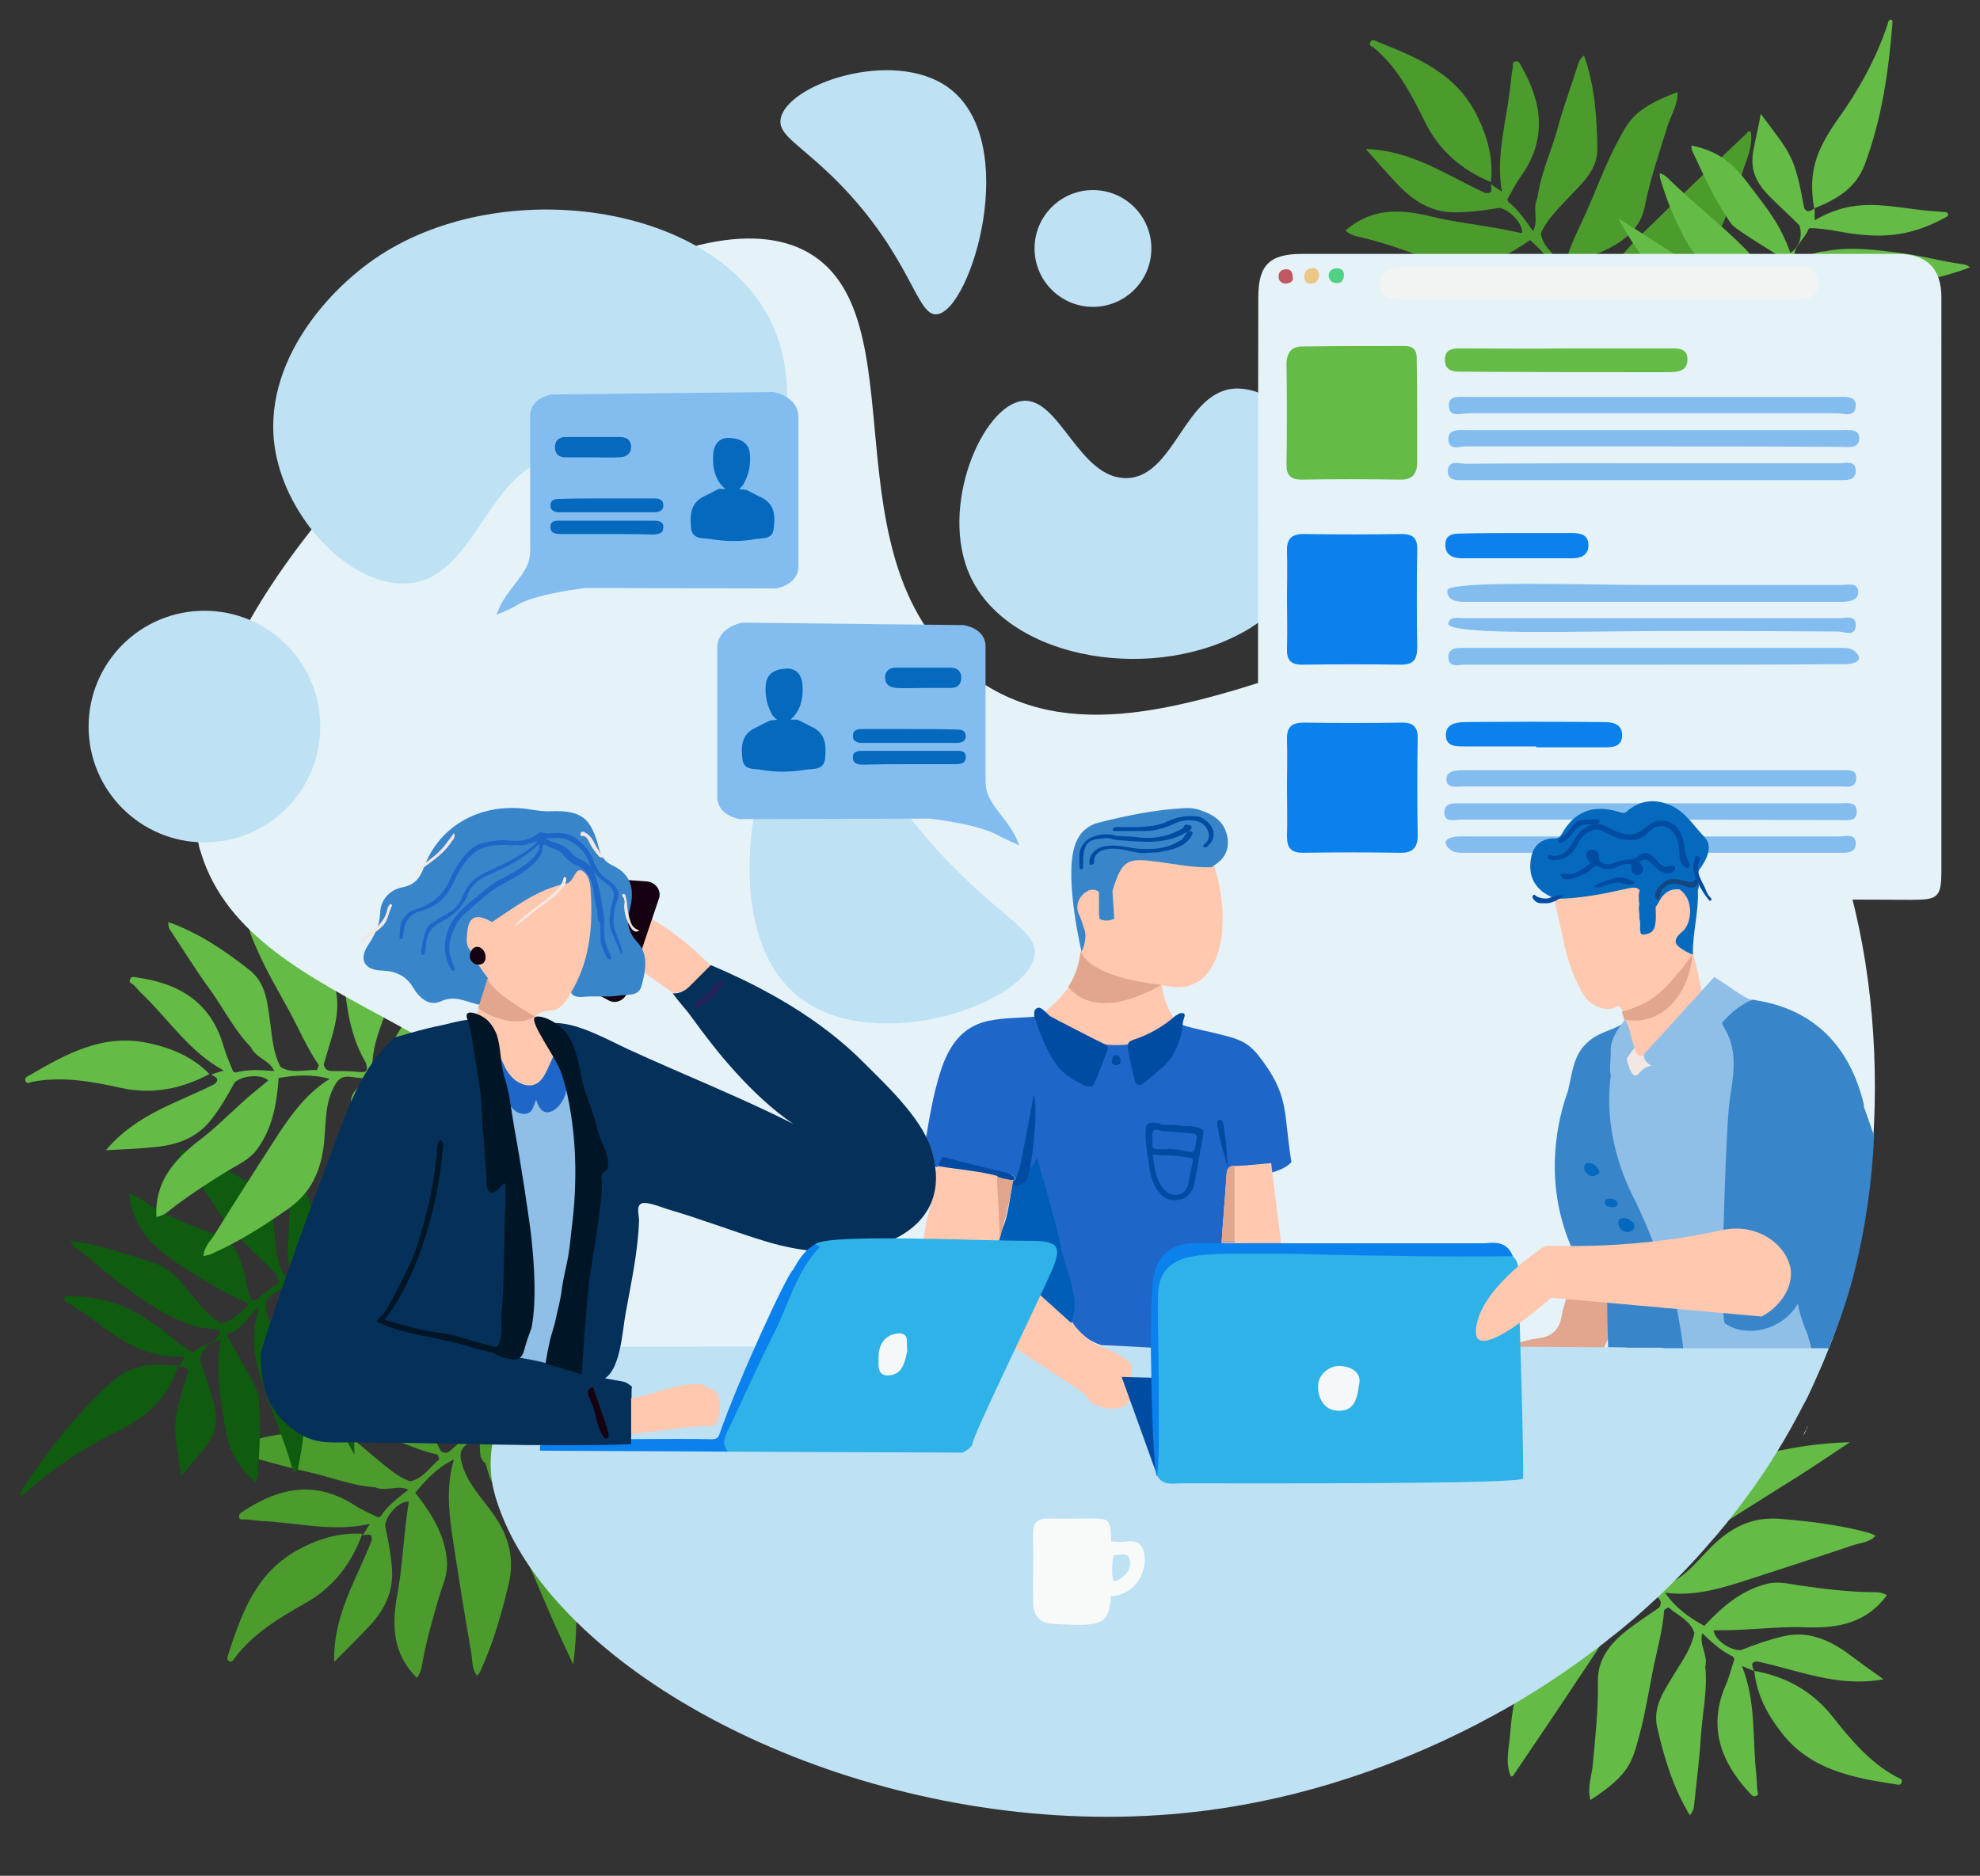
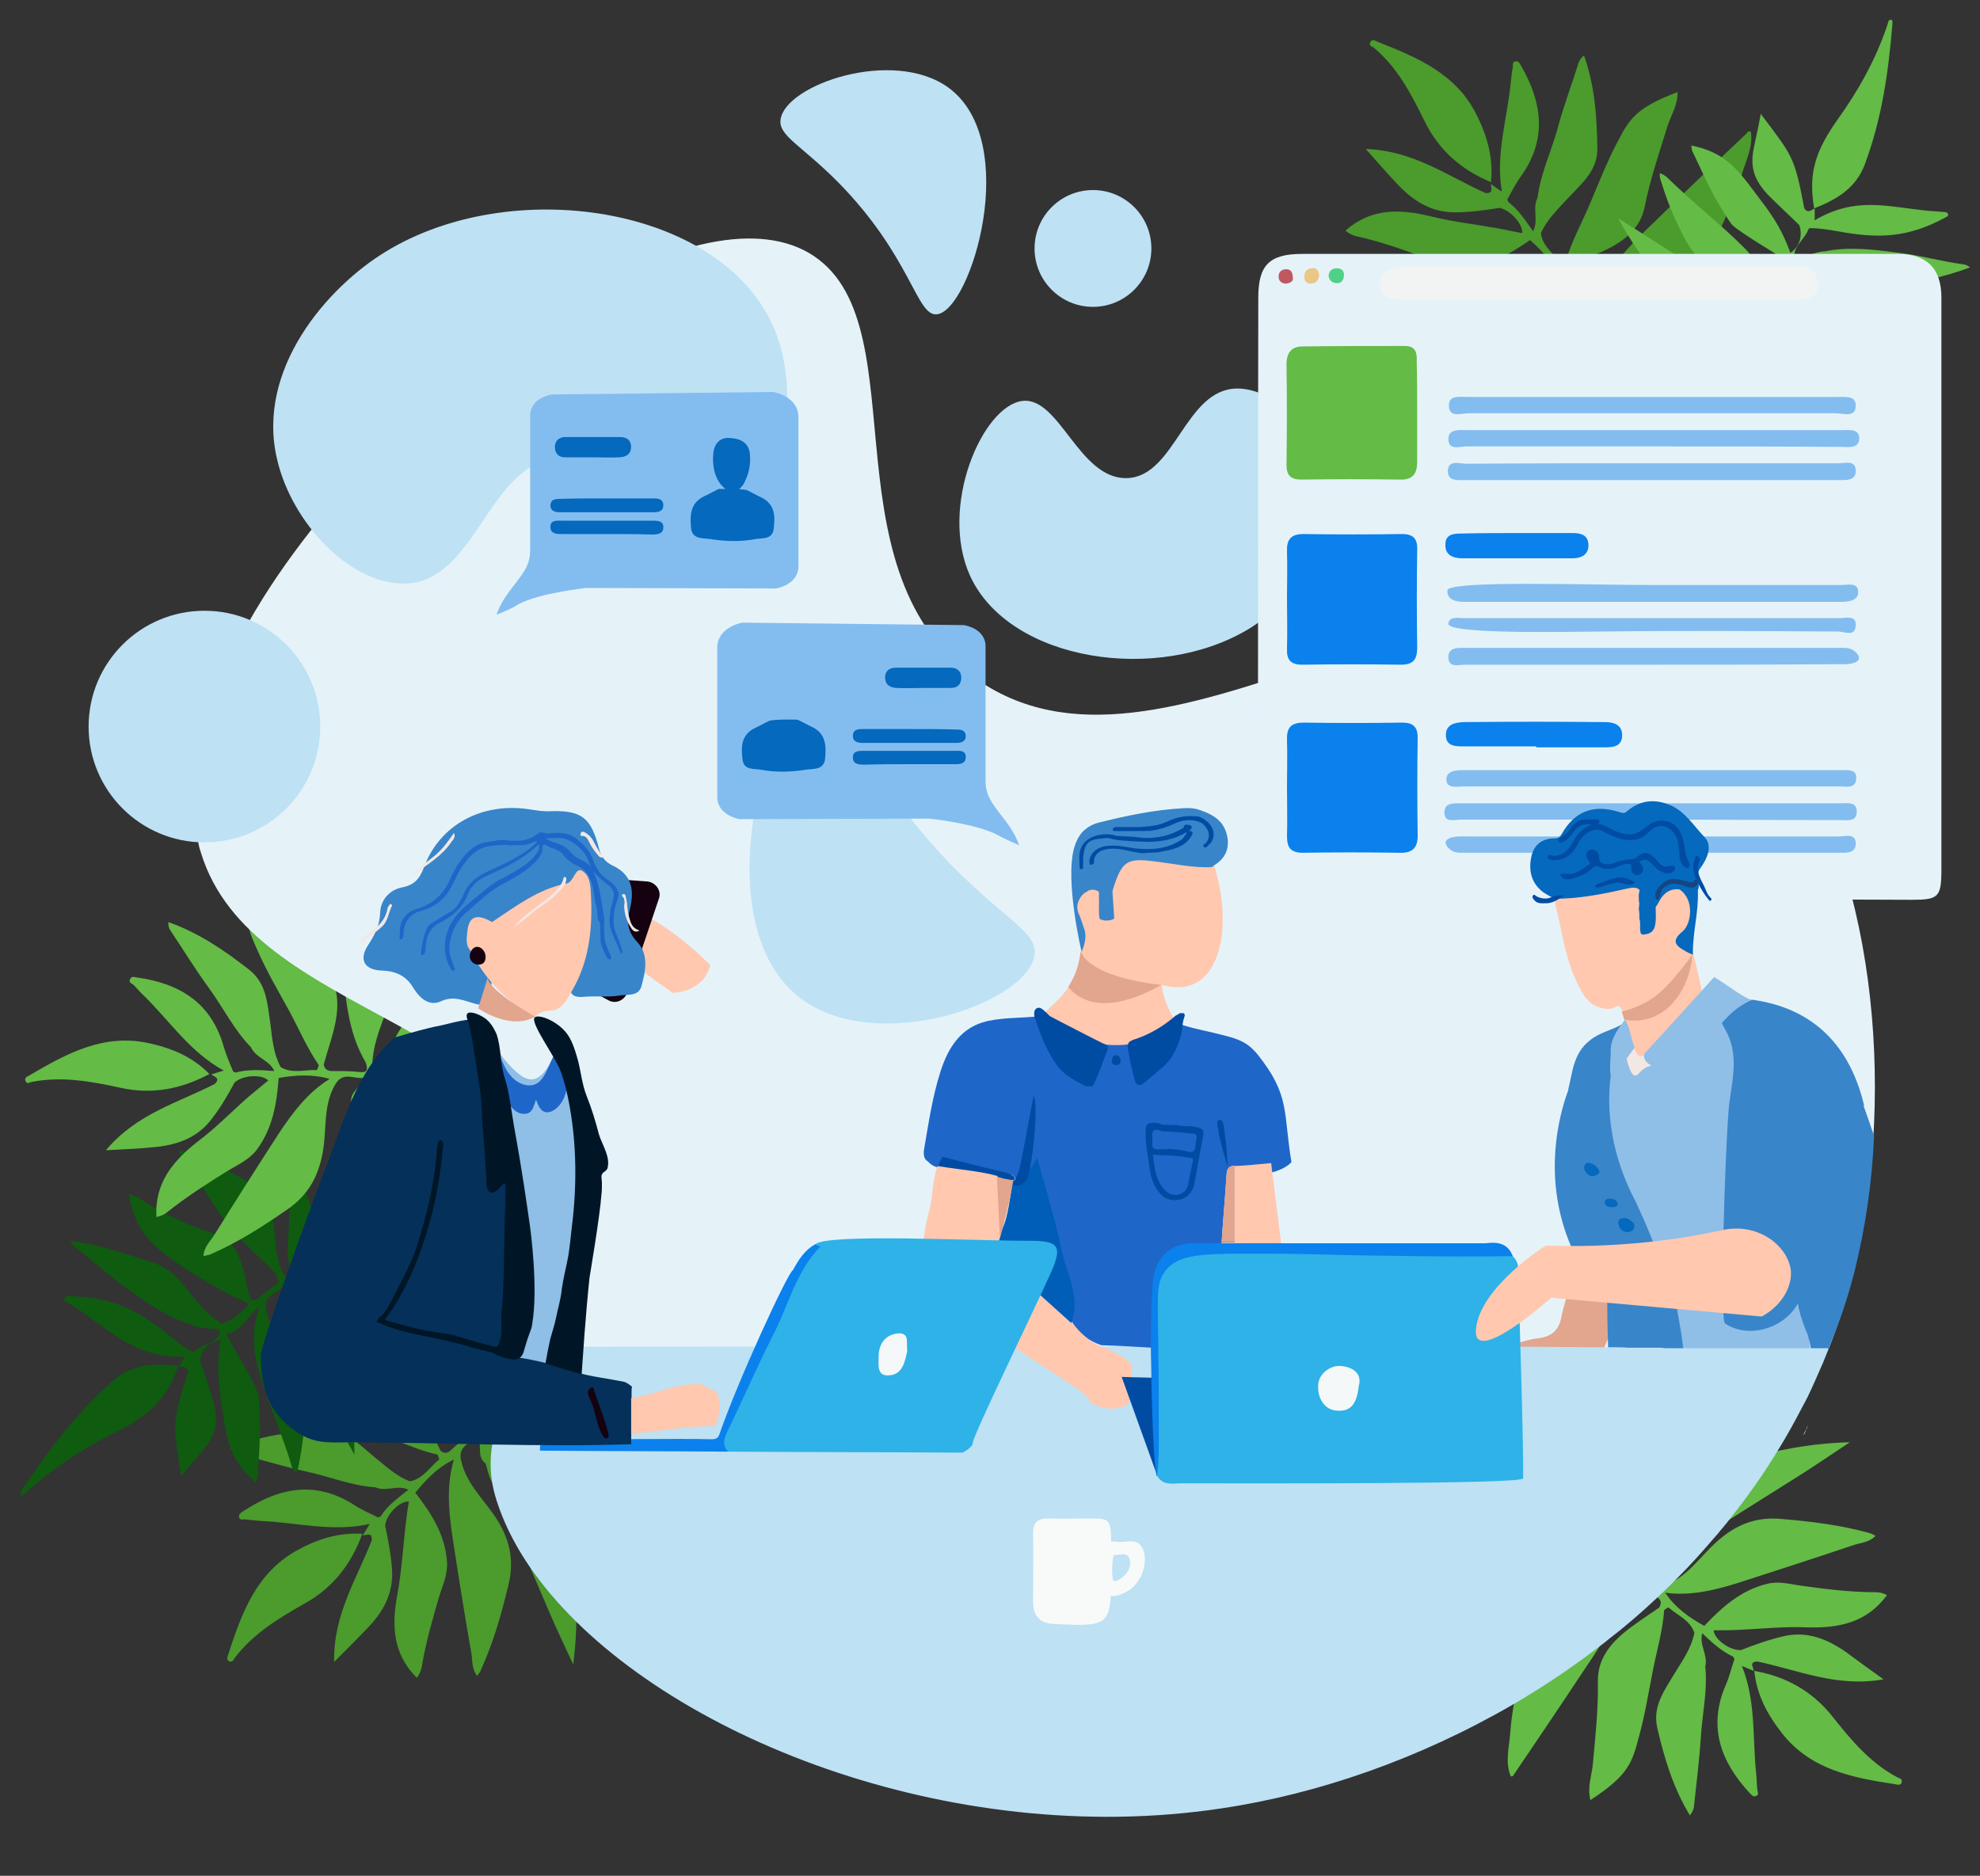
<svg xmlns="http://www.w3.org/2000/svg" version="1.1" id="Layer_1" x="0px" y="0px" viewBox="0 0 400 379" style="enable-background:new 0 0 400 379;" xml:space="preserve">
  <rect x="0" y="0" width="400" height="379" fill="#333333" stroke="none" />
  <style type="text/css">
	.st0{fill:#64BB46;}
	.st1{fill:#4B9B2D;}
	.st2{fill:#0F5B0F;}
	.st3{fill:#BEE1F4;}
	.st4{fill:#E5F3F9;}
	.st5{fill:#0A81ED;}
	.st6{fill:#F2F3F3;}
	.st7{fill:#83BDF0;}
	.st8{fill:#EAC687;}
	.st9{fill:#51D186;}
	.st10{fill:#BF5961;}
	.st11{fill:#E2A58D;}
	.st12{fill:#3885CA;}
	.st13{fill:#FFFFFF;}
	.st14{fill:#1C001F;}
	.st15{fill:#8FBEE7;}
	.st16{fill:#FFC8AF;}
	.st17{fill:#0569BD;}
	.st18{fill:#F3E7E3;}
	.st19{fill:#004CA3;}
	.st20{opacity:0.42;fill:#2A1630;enable-background:new    ;}
	.st21{fill:#1F66C9;}
	.st22{fill:#005EB8;}
	.st23{fill:#2EB2E7;}
	.st24{fill:#F5F8F9;}
	.st25{fill:#15010F;}
	.st26{fill:#F7FAF9;}
	.st27{fill:#043059;}
	.st28{fill:#332E66;}
	.st29{fill:#222257;}
	.st30{fill:#001626;}
</style>
  <title>banner</title>
  <g>
    <g>
      <path class="st0" d="M354.4,337.7L354.4,337.7L354.4,337.7L354.4,337.7C354.4,337.6,354.4,337.6,354.4,337.7L354.4,337.7    L354.4,337.7z" />
      <path class="st0" d="M360,350.2c5.8,7.4,14.3,9,22.9,10.3c0.4,0.1,1.2,0.3,1.3-0.5c0.1-0.6-0.5-0.7-0.9-0.9    c-5.5-2.9-9.4-7.6-13.2-12.4c-4.1-5.1-9.4-8-15.7-9.1C354.9,342.5,357.1,346.5,360,350.2z" />
      <path class="st0" d="M328.2,318c-3.2,4-7.8,6-12.1,8.6c-4.1,2.5-7.7,5.3-8.8,10.4c-0.9,4.3-1.9,8.7-2.2,13.1    c-0.2,2.9-1.1,5.9,0.1,8.8c0.6,0.1,0.6-0.4,0.8-0.6c4.4-6.5,8.8-13,13.1-19.5c3.9-5.9,8.3-11.7,9.4-19.1l0,0l0,0    c0.4-1.1,0.9-2,2.1-0.7c1.3,1.3,2.8,2.5,4.2,3.7c0.8,0.6,0.9,1.2,0.4,2.1c-1.9,1.3-3.7,2.5-5.6,3.9c-3.8,2.8-6.9,6.1-6.8,11.1    c0.1,5.6-0.5,11-1,16.5c-0.2,2.4-1.2,4.8-0.5,7.4c7.8-5.1,8.4-7.6,9.8-12.8c1.2-4.3,1.9-8.8,2.8-13.3c0.8-4.1,2-8.1,2.3-12.3l0,0    c0.3-0.2,0.8-0.6,0.9-0.5c1.8,1.6,4.3,2.5,5.2,5.1c-0.6,3.1-2.4,5.6-4,8.2c-2,3.4-4.5,6.6-3.5,11c1.4,6.1,3.2,12.1,6.6,17.7    c0.4-0.6,0.7-1,0.8-1.7c0.5-4.7,1.1-9.4,1.4-14.1c0.3-4.8,1.4-9.5,0.9-14.3c0.6-2.3-1.3-4.4-0.6-6.7l0,0c1.9,1.8,3.8,3.6,6.2,4.7    c0.1,0.2,0.2,0.3,0.3,0.5c-0.6,1.7-1,3.5-1.7,5.1c-3.7,8.4-1.2,15.5,4.7,21.9c0.4,0.4,0.7,0.9,1.3,0.7c0.8-0.3,0.3-0.9,0.3-1.4    c-0.1-1-0.1-2-0.2-3c-0.8-7.3,0-14.7-2.9-21.9c0.9,0.4,1.7,0.7,2.4,1c-0.1-0.8-1-1.8,0.7-1.9l0,0c8.2,1.7,16.1,5.3,25.5,3.6    c-3.1-2.2-5.4-3.9-7.7-5.6c-3.8-2.6-7.8-4.2-12.5-3.1c-3,0.7-5.8,1.7-8.6,2.8c-2.3,0.1-5.4-2.2-5.5-4c1.7,0,3.4,0,5.2-0.1    c4.5-0.2,9.1-0.7,13.6-0.5c6.4,0.2,12.1-0.9,16.2-6.5c-0.7-0.4-1.4-0.6-2.3-0.6c-5,0-9.9-0.6-14.9-1.3c-2.3-0.3-4.5-1-7-0.4    c-5.3,1.3-9.1,4.7-12.7,8.5l0,0l0,0c-3.1-1.7-5.9-3.7-7.9-6.7c5.1,0.7,10-0.5,14.8-2c7.7-2.5,15.5-5,23.2-7.6    c1.4-0.5,3.2-0.5,4.5-1.9c-0.6-0.3-1-0.5-1.4-0.6c-5.8-1.6-11.7-2.3-17.6-2.8c-5.4-0.5-9.5,1.3-13.3,4.8c-3.3,3-5.8,7-10.3,8.6    c-2.7,1-3.4-1.6-5.1-2.7c1.7-1.2,4.1-0.4,5.1-2.4l0,0c1.1-0.6,2.4-1,3.4-1.7c7.7-5.4,15.8-10.3,23.7-15.3    c3.5-2.2,6.8-4.5,10.3-6.8c-7.8,0.2-15.2,1.6-22.4,3.8c-4.1,1.3-7.5,3.4-10.5,6.5c-3.8,3.9-6.6,8.5-9.9,12.8    c-0.4,0.6-0.6,1.9-1.6,1.4c-0.9-0.5-0.5-1.6-0.1-2.5c2-4.5,3.9-8.9,5.8-13.4c1.6-4,3.6-7.9,2.6-13c-5.3,5.7-12.4,9.7-11.5,18.8    c-0.6,2.4,0.3,4.7,0.6,7.7c-2.4-2.3-4.5-4.2-6.4-6.2c-5.2-5.3-10.4-10.5-15.6-15.8c-2.8-3.7-6-7-9.6-10c2.4,4.2,5.8,7.4,9.1,10.9    c6.2,7.2,13.1,13.7,19.9,20.3c0.6,0.6,2.2,1,0.2,2c-2.9-0.1-5.8-0.4-8.7-0.1c-5.1,0.5-12.5,6.8-13.9,12.1    c6.3-2.2,12.4-4.4,18.6-6.6c2.2-0.8,4.2-1.9,5.7-3.5c1.4-1.4,2-0.9,2.9,0.2l0,0l0,0C328.5,317.2,328.3,317.6,328.2,318z" />
    </g>
    <g>
-       <path class="st1" d="M301.2,36.8L301.2,36.8C301.1,36.8,301.1,36.8,301.2,36.8L301.2,36.8C301.2,36.8,301.2,36.9,301.2,36.8    L301.2,36.8L301.2,36.8z" />
+       <path class="st1" d="M301.2,36.8L301.2,36.8C301.1,36.8,301.1,36.8,301.2,36.8L301.2,36.8C301.2,36.8,301.2,36.9,301.2,36.8    L301.2,36.8L301.2,36.8" />
      <path class="st1" d="M298.4,23.4c-4.1-8.5-12.1-11.8-20.2-15c-0.4-0.2-1.1-0.6-1.4,0.2c-0.3,0.6,0.3,0.8,0.7,1    c4.8,4,7.6,9.4,10.3,14.9c2.9,5.9,7.4,9.8,13.4,12.3C301.7,32,300.5,27.6,298.4,23.4z" />
      <path class="st1" d="M322.6,61.6c4-3.2,8.9-4.2,13.6-5.8c4.5-1.5,8.6-3.6,10.8-8.3c1.8-4,3.7-8.1,4.9-12.3    c0.8-2.8,2.3-5.5,1.8-8.6c-0.6-0.2-0.7,0.2-0.9,0.4c-5.7,5.4-11.4,10.8-17,16.3c-5.1,5-10.6,9.7-13.2,16.7l0,0l0,0    c-0.7,1-1.2,1.7-2.2,0.2c-1-1.6-2.2-3-3.4-4.5c-0.6-0.8-0.7-1.4,0-2.1c2.1-0.9,4.2-1.7,6.3-2.6c4.3-1.9,8.1-4.5,9-9.4    c1.1-5.5,2.9-10.7,4.5-15.9c0.7-2.3,2.2-4.5,2.1-7.1c-8.7,3.3-9.8,5.6-12.3,10.4c-2.1,4-3.7,8.2-5.5,12.4    c-1.6,3.8-3.7,7.5-4.8,11.5l0,0c-0.3,0.1-0.9,0.4-1,0.3c-1.4-2-3.7-3.4-4-6.1c1.3-2.9,3.5-4.9,5.6-7.2c2.7-2.9,5.9-5.5,5.8-10    c-0.1-6.3-0.5-12.5-2.7-18.7c-0.5,0.4-0.9,0.9-1.1,1.5c-1.4,4.5-3.1,8.9-4.3,13.5c-1.3,4.6-3.4,9-4,13.8c-1.1,2.1,0.3,4.6-0.9,6.7    l0,0c-1.5-2.1-2.9-4.3-5-5.9c-0.1-0.2-0.1-0.4-0.2-0.5c0.9-1.6,1.7-3.2,2.7-4.6c5.4-7.5,4.4-14.9,0.1-22.4c-0.3-0.5-0.5-1-1.1-0.9    c-0.8,0.1-0.5,0.8-0.6,1.3c-0.2,1-0.3,2-0.4,3c-0.7,7.3-3.1,14.4-1.8,22c-0.8-0.5-1.5-1-2.2-1.5c0,0.8,0.6,1.9-1.1,1.8l0,0    c-7.6-3.4-14.6-8.6-24.2-8.9c2.5,2.8,4.4,5,6.4,7.1c3.1,3.3,6.7,5.7,11.6,5.7c3,0,6-0.4,9-0.9c2.2,0.4,4.8,3.3,4.6,5.1    c-1.7-0.3-3.4-0.7-5.1-1c-4.5-0.8-9-1.3-13.4-2.4c-6.2-1.5-12-1.7-17.2,2.9c0.6,0.5,1.3,0.9,2.1,1.1c4.9,1.1,9.6,2.7,14.2,4.5    c2.2,0.8,4.2,2,6.8,1.9c5.5-0.1,9.9-2.6,14.2-5.6l0,0l0,0c2.6,2.3,4.9,4.9,6.3,8.2c-4.8-1.8-9.9-1.7-14.9-1.2    c-8.1,0.8-16.2,1.6-24.2,2.5c-1.5,0.2-3.2-0.2-4.8,0.9c0.5,0.4,0.9,0.7,1.3,0.9c5.3,2.8,10.9,4.7,16.6,6.5c5.1,1.6,9.5,0.7,14-1.9    c3.9-2.2,7.2-5.6,11.9-6.3c2.9-0.4,3,2.3,4.4,3.7c-1.9,0.9-4.1-0.5-5.5,1.3l0,0c-1.2,0.3-2.5,0.5-3.7,1    c-8.7,3.6-17.6,6.7-26.4,9.9c-3.8,1.4-7.6,2.9-11.5,4.4c7.6,1.4,15.2,1.7,22.7,1c4.3-0.4,8.1-1.8,11.6-4.2    c4.5-3.1,8.3-7,12.4-10.4c0.5-0.5,1-1.7,1.9-1c0.8,0.7,0.1,1.6-0.4,2.4c-2.9,3.9-5.7,7.9-8.5,11.9c-2.4,3.5-5.2,7-5.3,12.2    c6.4-4.4,14.2-6.9,15.2-15.9c1.1-2.2,0.8-4.7,1.1-7.7c1.9,2.8,3.5,5.1,5,7.4c4,6.2,7.9,12.5,11.9,18.8c2,4.2,4.4,8.1,7.3,11.8    c-1.5-4.6-4.1-8.5-6.6-12.6c-4.5-8.4-9.8-16.2-15.1-24.1c-0.5-0.7-2-1.5,0.2-2c2.8,0.7,5.6,1.6,8.5,1.9c5.1,0.6,13.6-4,16.2-8.9    c-6.6,0.8-13.1,1.7-19.6,2.5c-2.3,0.3-4.5,1-6.3,2.2c-1.7,1.1-2.1,0.4-2.8-0.8l0,0l0,0C322.2,62.3,322.4,62,322.6,61.6z" />
    </g>
    <g>
      <path class="st0" d="M366.5,42.1L366.5,42.1L366.5,42.1L366.5,42.1C366.5,42.1,366.5,42.2,366.5,42.1    C366.5,42.2,366.5,42.1,366.5,42.1L366.5,42.1z" />
      <path class="st0" d="M376.7,33.3c3.5-9.4,4.8-18.7,5.6-28.4c0-0.5,0.1-1-0.4-0.9s-0.4,0.5-0.6,1c-2.3,6.9-5.8,13.2-10.1,19.2    c-4.2,6-6,10.5-4.7,17.9C371.1,40.3,374.9,38,376.7,33.3z" />
      <path class="st0" d="M356.7,68.5c3.3,2.1,4.9,5.9,7.2,8.6c2.3,2.8,4.6,4.1,8.1,4.3c3,0.2,6.1,0,9.2,0c2,0,4.1-0.1,5.9-1.1    c0.1-0.3-0.4-0.4-0.5-0.5c-3.9-2-10.7-5.7-14-7.3c-3-1.5-13.5-4.1-14.7-4.6l0,0l0,0c-0.5-1-1.4-0.5-0.8-1.8    c0.5-1.2,1.4-2.9,1.8-4.2c0.3-0.7,0.8-1.2,1.5-0.8c1.4,1.1,2.4,2.7,3.7,4c2.7,2.7,4.9,4.6,9,3.9c4.5-0.8,8.9-1.2,13.4-1.1    c2,0,3.7,0.4,5.7,0c-2.8-3.4-5.4-5.6-9.8-6.7c-3.6-0.9-7.8-1.2-11.5-1.3c-3.6-0.1-6.7-0.3-10.2,0.2l0,0c-0.1-0.1-0.6-0.6-0.5-0.7    c0.8-2.1,1.2-4,2.9-5.5c2.9,0,5.1,1,7.8,2.1c3.4,1.4,6.3,3,10.3,2.2c5.5-1.1,11.5-2.1,16.8-4.2c-0.5-0.3-0.7-0.5-1.4-0.6    c-4.6-0.6-8.9-1.9-13.6-2.4c-4.7-0.6-9.6-1.2-14.4-0.2c-1.5-0.1-4.6,1.4-5.6,1.8c-0.7,0.2,0,0,0,0c-1.7-2,1.7-4.3,2.3-6.2    c0-0.1,0.2-0.3,0.4-0.3c1.7,0,3.7,0.3,5.4,0.6c8.5,1.6,14.4,1.3,21.8-2.7c0.5-0.3,0.8-0.3,0.6-0.8c-0.2-0.5-0.7-0.3-1.2-0.4    c-1-0.1-1.5-0.1-2.7-0.2c-8.8-0.9-14.7-2.9-23,1.9c0-0.8,0-1.6,0-2.4c-0.9,0.5-1.4,1-2.1,0l0,0c-2-10.7-2.5-10.7-8.8-19.1    c-0.4,2.5-0.9,4.4-1.4,6.9c-0.8,4,0.1,6.6,3.1,9.7c1.9,1.9,4.2,4,6.1,5.9c0.7,2.1,0.1,4.3-1.8,5.6c-0.5-1.4-1.1-2.8-1.8-4.2    c-1.8-3.6-4.5-6.8-6.8-9.9c-3.3-4.3-6.1-6.5-11.4-7.6c0,0.6,0.1,1.1,0.4,1.6c1.5,3.1,3.1,6.8,4.8,9.7c0.8,1.3,2.4,4.1,3.1,4.8    c1.5,1.5,10.8,7,11.3,7.4l0,0l0,0c-2.5,1.8-2,5.4-3.3,8.1c-0.7-4.2-2.8-8.1-5.7-11c-4.7-4.7-9.5-8.4-14.2-12.9    c-0.9-0.8-1.5-1.7-2.8-2.1c0,0.3,0,0.8,0.1,1.1c1.3,4.3,2.8,8.1,4.9,12c1.8,3.5,4.3,5.7,7.9,7.7c3,1.7,6.7,2.7,8.7,5.9    c1.2,1.9-0.4,3-0.9,4.8c-0.8-1.1-1.5-2.9-2.5-3.6c-0.5-0.3,0,0,0,0c-0.6-0.4-1.3-1.8-2.1-2.3c-5.4-4.2-11.4-8.2-17.2-11.9    c-2.5-1.6-4.8-3-7.3-4.6c2.6,4.8,5.5,9,9.2,13.1c2.1,2.3,4.5,4.1,7.3,5.5c3.5,1.8,7.2,2.9,10.7,4.8c0.5,0.2,1.4,0.2,1.1,1    c-0.2,0.8-1,0.7-1.6,0.5c-3.4-0.8-6.5-1.4-10-1.8c-3.1-0.3-6-0.5-9,0.9c4.9,2.5,8.6,5.5,14.4,4.4c1.8-0.1,3.4-0.9,5-1.5    c-1,1.8-2.1,4-3.2,5.7c-3,4.6-6,9-9.2,13.5c-2.2,2.5-4.1,5.1-5.9,7.9c2.6-2.3,4.4-5,6.5-7.7c4.3-5.4,8.2-11.1,11.6-17.2    c0.3-0.6,0.5-1.6,1.3-0.4c0.5,2.3,0.3,4.2,1,6.7c1.3,4.3,5,7.5,9.5,8.3c-2.3-4-4.4-8.2-6.4-12.4c-0.7-1.5-1.7-3.4-3-4.2    c-1.3-0.8-0.5-2.1-0.3-2.5c0,0-0.1,0.2,0,0s0,0,0,0C356.1,68.6,356.4,68.3,356.7,68.5z" />
    </g>
    <g>
      <path class="st1" d="M73.2,309.8C73.2,309.8,73.2,309.9,73.2,309.8C73.2,309.9,73.2,309.9,73.2,309.8L73.2,309.8    C73.2,309.9,73.2,309.8,73.2,309.8L73.2,309.8L73.2,309.8z" />
      <path class="st1" d="M59.9,313.3c-8.2,4.6-11.1,12.7-13.8,21c-0.1,0.4-0.5,1.1,0.3,1.4c0.6,0.2,0.8-0.4,1-0.7    c3.8-5,9-8.1,14.3-11.1c5.7-3.2,9.3-8,11.5-14C68.4,309.6,64,311,59.9,313.3z" />
      <path class="st1" d="M96.8,287.1c-3.4-3.8-4.7-8.7-6.5-13.3c-1.8-4.5-4.1-8.4-8.9-10.3c-4.1-1.6-8.3-3.2-12.6-4.2    c-2.8-0.7-5.7-2-8.7-1.3c-0.2,0.6,0.3,0.7,0.5,0.9c5.7,5.3,11.4,10.7,17.2,16C83,279.8,88,285,95.1,287.2l0,0l0,0    c1,0.6,1.8,1.2,0.3,2.2c-1.5,1.1-2.9,2.3-4.3,3.6c-0.7,0.7-1.4,0.7-2.1,0.1c-1-2-1.9-4.1-2.9-6.1c-2.1-4.2-4.9-7.8-9.9-8.5    c-5.5-0.8-10.8-2.3-16.2-3.6c-2.3-0.6-4.6-1.9-7.2-1.7c3.8,8.5,6.2,9.5,11.1,11.7c4.1,1.9,8.4,3.3,12.7,4.8    c3.9,1.4,7.7,3.3,11.8,4.2l0,0c0.1,0.3,0.4,0.9,0.3,1c-1.9,1.5-3.2,3.9-5.9,4.4c-2.9-1.1-5.1-3.3-7.5-5.2c-3-2.5-5.8-5.5-10.3-5.2    c-6.3,0.4-12.5,1.2-18.5,3.7c0.5,0.5,0.9,0.9,1.6,1.1c4.6,1.2,9.1,2.6,13.7,3.6c4.7,1,9.2,2.9,14,3.2c2.2,1,4.5-0.6,6.7,0.5l0,0    c-2,1.6-4.2,3.1-5.6,5.4c-0.2,0.1-0.4,0.1-0.5,0.2c-1.6-0.8-3.3-1.5-4.8-2.5c-7.8-5-15.1-3.6-22.4,1.2c-0.5,0.3-1,0.6-0.9,1.2    c0.1,0.8,0.8,0.4,1.3,0.5c1,0.1,2,0.2,3,0.3c7.3,0.3,14.6,2.3,22.1,0.6c-0.5,0.8-0.9,1.5-1.4,2.3c0.8,0,1.9-0.7,1.8,1l0,0    c-3,7.8-7.8,15-7.6,24.6c2.7-2.7,4.7-4.7,6.7-6.8c3.2-3.3,5.3-7,5-11.9c-0.2-3-0.8-6-1.4-8.9c0.3-2.3,3-5,4.8-4.8    c-0.3,1.7-0.5,3.4-0.7,5.1c-0.5,4.5-0.8,9.1-1.6,13.5c-1.2,6.3-1,12.1,3.9,17c0.5-0.6,0.8-1.3,1-2.2c0.8-4.9,2.2-9.7,3.6-14.5    c0.7-2.2,1.7-4.3,1.5-6.8c-0.4-5.5-3.2-9.8-6.4-13.9l0,0l0,0c2.2-2.7,4.6-5.2,7.8-6.7c-1.5,4.9-1.1,9.9-0.4,14.9    c1.2,8,2.5,16.1,3.9,24.1c0.3,1.5,0,3.2,1.2,4.7c0.4-0.6,0.7-0.9,0.8-1.3c2.5-5.5,4.1-11.2,5.5-17c1.3-5.2,0.2-9.6-2.7-13.9    c-2.5-3.7-6-6.9-6.9-11.6c-0.5-2.8,2.1-3.2,3.4-4.6c1,1.8-0.3,4.1,1.6,5.5l0,0c0.4,1.2,0.6,2.5,1.2,3.6    c4.1,8.5,7.7,17.2,11.4,25.8c1.6,3.8,3.4,7.5,5.1,11.2c1-7.7,0.8-15.2-0.2-22.7c-0.6-4.3-2.2-8-4.8-11.4    c-3.3-4.3-7.4-7.9-11.1-11.8c-0.5-0.5-1.8-0.9-1.1-1.8c0.7-0.9,1.6-0.2,2.4,0.3c4.1,2.6,8.2,5.3,12.3,7.8    c3.7,2.2,7.2,4.8,12.5,4.6c-4.8-6.2-7.7-13.7-16.7-14.3c-2.3-1-4.7-0.5-7.7-0.6c2.7-2,4.9-3.8,7.1-5.4c6-4.3,12-8.6,18.1-12.9    c4.1-2.2,7.9-4.8,11.4-7.9c-4.5,1.7-8.3,4.6-12.2,7.3c-8.1,5-15.6,10.7-23.2,16.4c-0.7,0.5-1.4,2-2-0.1c0.5-2.8,1.3-5.6,1.5-8.6    c0.3-5.1-4.7-13.4-9.8-15.7c1.2,6.5,2.4,13,3.6,19.4c0.4,2.3,1.3,4.4,2.6,6.2c1.2,1.6,0.6,2.1-0.7,2.8l0,0l0,0    C97.5,287.4,97.1,287.2,96.8,287.1z" />
    </g>
    <g>
      <path class="st2" d="M36.1,276L36.1,276L36.1,276L36.1,276C36.1,276,36.2,276,36.1,276C36.2,276,36.1,276,36.1,276L36.1,276z" />
      <path class="st2" d="M22.9,278.9c-7.5,6.6-13.1,14.1-18.5,22.2c-0.3,0.4-0.5,0.8-0.1,1c0.5,0.1,0.6-0.3,1-0.6    c5.4-4.9,11.4-8.8,18-12.1c6.6-3.3,10.3-6.4,12.7-13.4C31.2,275.4,26.7,275.6,22.9,278.9z" />
      <path class="st2" d="M57.3,257.5c-1.9-3.4-1.5-7.5-2.2-11s-2.1-5.8-5.1-7.7c-2.5-1.6-5.4-3-8.1-4.4c-1.8-0.9-3.7-1.9-5.7-1.9    c-0.3,0.2,0.1,0.5,0.2,0.7c2.5,3.6,6.7,10.1,8.8,13.2c1.9,2.8,9.8,10.1,10.7,11.1l0,0l0,0c-0.1,1.1,1,1.1-0.1,2    c-1.1,0.8-2.6,1.9-3.6,2.8c-0.5,0.5-1.3,0.7-1.6,0c-0.7-1.6-0.8-3.5-1.3-5.3c-1-3.7-2.1-6.4-6-7.7c-4.3-1.5-8.4-3.1-12.3-5.4    c-1.7-1-3.1-2.2-5-2.7c0.8,4.3,2.1,7.5,5.4,10.6c2.8,2.5,6.3,4.8,9.4,6.6c3.1,1.8,5.7,3.5,9.1,4.7l0,0c0,0.1,0.2,0.8,0.1,0.8    c-1.7,1.5-3,2.9-5.2,3.5c-2.5-1.4-4-3.3-5.9-5.5c-2.3-2.9-4.2-5.6-8-6.8c-5.3-1.7-11.1-3.7-16.7-4.4c0.3,0.5,0.4,0.8,0.9,1.2    c3.7,2.8,6.9,5.9,10.8,8.6c3.9,2.8,7.8,5.6,12.6,7.1c1.3,0.8,4.7,0.9,5.8,1.1c0.7,0.1,0,0,0,0c0.5,2.5-3.6,2.9-5,4.3    c-0.1,0.1-0.3,0.2-0.5,0.1c-1.5-0.8-3.1-2-4.4-3.1c-6.7-5.5-12-8-20.5-8.1c-0.6,0-0.8-0.1-0.9,0.5c-0.1,0.5,0.5,0.6,0.9,0.9    c0.9,0.6,1.3,0.8,2.3,1.5c7.3,5,11.6,9.6,21.1,9.3c-0.4,0.7-0.8,1.4-1.2,2.1c1.1,0,1.7-0.2,1.9,1.1l0,0c-3.4,10.4-3,10.6-1.4,21    c1.5-2,2.9-3.4,4.5-5.4c2.6-3.1,3.1-5.9,1.9-10c-0.7-2.6-1.7-5.5-2.6-8.1c0.4-2.2,1.9-3.8,4.2-4c-0.3,1.5-0.4,3-0.5,4.5    c-0.1,4,0.6,8.2,1.2,12c0.8,5.4,2.3,8.6,6.3,12.2c0.3-0.5,0.4-1,0.5-1.6c0.2-3.5,0.5-7.4,0.4-10.8c-0.1-1.6-0.1-4.8-0.4-5.7    c-0.6-2-6.2-11.3-6.4-11.9l0,0l0,0c3.1-0.3,4.4-3.8,6.7-5.5c-1.4,4-1.4,8.4-0.3,12.4c1.8,6.4,4.3,11.9,6.3,18.1    c0.4,1.2,0.5,2.3,1.4,3.2c0.1-0.3,0.3-0.7,0.4-1c0.9-4.3,1.4-8.4,1.5-12.9c0.1-4-1.1-7.1-3.2-10.5c-1.8-3-4.5-5.6-4.8-9.3    c-0.2-2.2,1.8-2.5,3.1-3.7c0.2,1.4-0.1,3.3,0.5,4.4c0.3,0.5,0,0,0,0c0.3,0.6,0.3,2.2,0.7,3c2.8,6.3,6.1,12.7,9.4,18.7    c1.4,2.6,2.8,4.9,4.2,7.5c0-5.4-0.5-10.5-1.8-15.9c-0.7-3-2-5.7-3.7-8.3c-2.2-3.2-5-6-7.1-9.3c-0.3-0.4-1.1-0.9-0.5-1.5    s1.2-0.1,1.7,0.3c2.6,2.3,5,4.4,8,6.4c2.6,1.8,5,3.3,8.3,3.5c-3.1-4.6-4.9-9-10.5-10.7c-1.6-0.7-3.4-0.8-5.2-1.1    c1.8-1.1,3.7-2.5,5.5-3.5c4.9-2.6,9.6-5,14.5-7.4c3.1-1.1,6.1-2.5,8.9-4.1c-3.4,0.8-6.3,2.2-9.4,3.6c-6.4,2.7-12.5,5.8-18.4,9.5    c-0.5,0.3-1.2,1.2-1.3-0.2c0.7-2.3,1.8-3.9,2.3-6.4c0.9-4.4-0.8-8.9-4.4-11.8c0.1,4.6,0,9.3-0.3,13.9c-0.1,1.6-0.2,3.8,0.6,5.1    c0.8,1.3-0.5,2.1-0.9,2.3c0,0,0.2-0.1,0,0s0,0,0,0C57.9,257.7,57.5,257.8,57.3,257.5z" />
    </g>
    <g>
      <path class="st0" d="M42.4,217L42.4,217L42.4,217L42.4,217C42.5,217,42.5,217,42.4,217C42.5,217,42.5,217,42.4,217L42.4,217z" />
      <path class="st0" d="M30.2,210.8c-9.2-2.1-16.8,2.1-24.3,6.5c-0.4,0.2-1.1,0.5-0.7,1.2c0.3,0.6,0.8,0.2,1.2,0.1    c6.1-1.2,12.1-0.1,18,1.2c6.4,1.4,12.3,0.2,17.9-2.8C39,213.6,34.8,211.8,30.2,210.8z" />
      <path class="st0" d="M75.2,215.7c0-5.1,2.3-9.6,3.9-14.3c1.6-4.5,2.6-9,0.2-13.6c-2-4-4.1-7.9-6.6-11.5c-1.7-2.4-2.9-5.3-5.6-6.7    c-0.5,0.3-0.3,0.7-0.2,1c0.7,7.8,1.4,15.6,2.2,23.4c0.7,7.1,1,14.3,4.8,20.7l0,0l0,0c0.3,1.1,0.6,2.1-1.2,1.9    c-1.8-0.2-3.7-0.2-5.6-0.2c-1,0-1.5-0.4-1.7-1.3c0.6-2.2,1.3-4.3,1.9-6.5c1.2-4.5,1.5-9.1-1.7-12.9c-3.6-4.2-6.6-8.9-9.7-13.5    c-1.3-2-2.1-4.5-4.3-6.1c-2.8,8.9-1.7,11.2,0.5,16.1c1.8,4.1,4.1,8,6.3,12c2,3.7,3.6,7.5,6,11l0,0c-0.1,0.3-0.3,1-0.4,1    c-2.4-0.1-5,0.8-7.3-0.6c-1.5-2.8-1.7-5.8-2.1-8.9c-0.6-3.9-0.7-8-4.3-10.8c-5-3.9-10.1-7.4-16.3-9.6c0,0.7,0.1,1.3,0.5,1.8    c2.6,3.9,5.1,8,7.9,11.8c2.8,3.9,4.9,8.2,8.3,11.7c1,2.2,3.8,2.6,4.7,4.8l0,0c-2.6-0.2-5.2-0.4-7.8,0.3c-0.2-0.1-0.3-0.1-0.5-0.2    c-0.7-1.7-1.4-3.3-1.9-5c-2.5-8.9-8.9-12.8-17.5-14c-0.6-0.1-1.1-0.3-1.4,0.3c-0.4,0.7,0.3,0.9,0.7,1.2c0.7,0.7,1.3,1.5,2.1,2.2    c5.2,5.1,9.3,11.4,16.1,15.1c-0.9,0.3-1.7,0.5-2.5,0.8c0.6,0.5,1.9,0.7,0.7,1.9l0,0c-7.4,3.8-15.8,6-22,13.4    c3.8-0.2,6.6-0.3,9.5-0.6c4.6-0.4,8.7-1.7,11.7-5.5c1.9-2.4,3.4-5,4.8-7.6c1.7-1.5,5.5-1.7,6.8-0.4c-1.3,1.1-2.7,2.2-4,3.3    c-3.4,3-6.6,6.3-10.2,9c-5,3.9-8.8,8.4-8.4,15.3c0.8-0.2,1.5-0.4,2.2-1c3.9-3.1,8.1-5.8,12.3-8.4c2-1.2,4.1-2.1,5.7-4.1    c3.3-4.4,4.1-9.4,4.5-14.6l0,0l0,0c3.5-0.6,6.9-0.8,10.3,0.2c-4.4,2.7-7.4,6.7-10.2,10.9c-4.4,6.8-8.8,13.7-13.1,20.6    c-0.8,1.3-2.1,2.4-2.2,4.3c0.7-0.2,1.1-0.2,1.5-0.4c5.5-2.4,10.5-5.6,15.4-9c4.4-3,6.5-7,7.3-12.2c0.7-4.4,0-9.1,2.5-13.2    c1.5-2.5,3.7-1,5.6-1.2c-0.5,2-2.9,2.9-2.4,5.1l0,0c-0.5,1.2-1.2,2.3-1.5,3.5c-2.6,9-5.7,17.9-8.6,26.9c-1.3,3.9-2.4,7.8-3.7,11.7    c5.9-5.1,10.7-10.8,14.9-17.1c2.4-3.6,3.7-7.4,4-11.7c0.4-5.4-0.3-10.8-0.5-16.2c0-0.7-0.7-1.9,0.4-2.1c1.1-0.2,1.4,0.9,1.6,1.8    c1.3,4.7,2.6,9.4,4,14c1.3,4.1,2.2,8.4,6.2,11.7c0.5-7.8,3.4-15.4-3-21.8c-1-2.2-3.2-3.5-5.3-5.6c3.4,0.3,6.1,0.4,8.9,0.7    c7.4,0.8,14.7,1.6,22.1,2.4c4.5,1,9.1,1.6,13.8,1.7c-4.5-1.7-9.2-2.1-13.9-2.7c-9.3-1.7-18.8-2.4-28.3-3.2    c-0.9-0.1-2.4,0.6-1.4-1.4c2.3-1.8,4.7-3.3,6.8-5.4c3.6-3.6,5.4-13.1,3.1-18.2c-3.5,5.7-6.8,11.3-10.2,16.8c-1.2,2-2,4.2-2.2,6.4    c-0.2,2-1,2-2.4,1.7l0,0l0,0C75.5,216.4,75.4,216.1,75.2,215.7z" />
    </g>
    <g>
      <path class="st3" d="M252.4,127c-18.4,11.2-48.4,6.7-56.4-10.6c-6.4-14,2.5-34.5,10.6-35.4c7.5-0.8,11.4,15.9,21.1,15.6    c9.7-0.3,11.7-17.9,22.1-18.1c8.1-0.1,16.5,9.1,18.7,18.1C271.4,109.7,260.9,121.7,252.4,127z" />
      <g>
        <path class="st3" d="M191.6,17.7c14.9,10.9,4.6,45-2.3,45.8c-4.2,0.5-5.1-11.6-20.1-26.8c-7.6-7.6-12-9.3-11.5-12.6     C158.7,17.1,180.4,9.6,191.6,17.7z" />
      </g>
      <circle class="st3" cx="220.8" cy="50.2" r="11.8" />
      <path class="st4" d="M378.6,227c-0.4,9.9-1.7,19.5-3.8,28.3c-1.1,4.6-2.4,9-3.9,13.3c-0.5,1.4-1,2.8-1.6,4.2H338h-0.1h-0.1    c-0.1,0-0.2,0-0.3,0c0,0-0.1,0-0.2,0s-0.2,0-0.4,0c-0.2,0-0.4,0-0.6,0c-0.4,0-0.9,0-1.5-0.1c-0.4,0-0.9,0-1.4,0h-0.1    c-0.3,0-0.6,0-1,0c-0.3,0-0.7,0-1,0c-0.7,0-1.5,0-2.3,0c-1.3,0-2.6,0-4.1-0.1c-1.3,0-2.7,0-4.1,0c-3.7,0-7.9-0.1-12.6-0.1l0,0    c-1.1,0-2.2,0-3.4,0c-0.7,0-1.3,0-2,0c-1.2,0-2.4,0-3.6,0c-49-0.2-133.7,0-191.2,0c4.3-8.2,8.2-17,6.3-28.7    c-6.2-38-63.5-38-73.7-71.5c-0.2-0.6-0.4-1.2-0.5-1.9c-3.3-13.3,1.2-29.1,10.2-44.8c3.5-6.2,7.7-12.3,12.4-18.3    c21.4-27.3,53.2-51.2,77.4-57.5l0,0c8.7-2.3,16.3-2.2,22.2,0.7c24.5,12.3,3.2,63.5,34.4,86.3c38.5,28,96.4-32.3,143.1-6.2    C369,146.5,380.3,188.8,378.6,227z" />
      <path class="st3" d="M78,50.8c25.4-15.5,67-9.2,78,14.7c8.9,19.4-3.5,47.7-14.6,49c-10.4,1.2-15.7-22.1-29.1-21.6    s-16.2,24.8-30.5,25c-11.3,0.2-22.9-12.5-25.8-25C51.6,74.7,66.1,58,78,50.8z" />
      <g>
        <path class="st3" d="M162,201.9c-20.6-15.1-6.4-62.2,3.2-63.3c5.8-0.7,7,16.1,27.8,37c10.5,10.5,16.6,12.8,16,17.4     C207.5,202.7,177.4,213.2,162,201.9z" />
      </g>
      <circle class="st3" cx="41.3" cy="146.8" r="23.4" />
    </g>
    <g>
      <path class="st4" d="M322.7,181.7c-21.3,0-42.6-0.1-63.9,0.1c-3.4,0-4.7-0.8-4.7-4.4c0.1-39.1,0-78.2,0.1-117.3    c0-6.6,2.3-8.8,8.9-8.8c40.1,0,80.2,0,120.3,0c5.8,0,8.8,2.9,8.8,8.8c0,38.5,0,77.1,0,115.6c0,5.6-0.6,6.1-6,6.1    C365,181.7,343.8,181.7,322.7,181.7z" />
      <path class="st0" d="M286.3,83.6c0,3.2,0,6.5,0,9.7c0,2.4-0.9,3.7-3.5,3.6c-6.6-0.1-13.2-0.1-19.9,0c-2.2,0-3-0.9-3-3    c0.1-6.8,0.1-13.5,0-20.3c0-2.3,1-3.6,3.2-3.6c6.9-0.1,13.8-0.1,20.7-0.1c2.2,0,2.5,1.4,2.4,3.1C286.3,76.6,286.3,80.1,286.3,83.6    z" />
      <path class="st5" d="M260,120.8c0-3.1,0.1-6.2,0-9.3c-0.1-2.4,0.7-3.6,3.3-3.6c6.6,0.1,13.3,0.1,19.9,0c2.4,0,3.2,1,3.1,3.3    c-0.1,6.5-0.1,13,0,19.5c0,2.4-0.6,3.6-3.3,3.6c-6.6-0.1-13.3-0.1-19.9,0c-2.4,0-3.2-1-3.1-3.3C260.1,127.6,260,124.2,260,120.8z" />
      <path class="st5" d="M260,158.9c0-3.1,0.1-6.2,0-9.3c-0.1-2.5,0.7-3.6,3.4-3.6c6.6,0.1,13.3,0.1,19.9,0c2.1,0,3.1,0.8,3.1,3    c-0.1,6.6-0.1,13.3,0,19.9c0,2.6-1.3,3.5-3.7,3.4c-6.5-0.1-13-0.1-19.5,0c-2.4,0-3.2-1-3.2-3.3C260.1,165.7,260,162.3,260,158.9z" />
      <path class="st6" d="M323.5,60.6c-12.7,0-25.4,0-38.1,0c-2.8,0-6.8,0.1-6.7-3.2c0-3.5,3.9-3.6,7-3.6c25.2,0,50.5,0,75.7,0    c0.8,0,1.7,0,2.5,0c2.3,0.1,3.3,1.7,3.4,3.6c0.1,2-1.4,3-3.3,3.1c-1.8,0.1-3.7,0.1-5.5,0.1C346.9,60.6,335.2,60.6,323.5,60.6z" />
      <path class="st7" d="M333.3,165.6c-12.7,0-25.4,0-38.1,0c-1.3,0-3.3,0.7-3.4-1.3c-0.1-2.2,1.9-2,3.5-2c25.5,0,51.1,0,76.6,0    c1.3,0,3.2-0.4,3.2,1.7c0,2.1-1.9,1.7-3.2,1.7C359,165.7,346.1,165.6,333.3,165.6z" />
      <path class="st7" d="M333.9,90.2c-12.6,0-25.1,0-37.7,0c-1.3,0-3.6,0.9-3.6-1.5c0-2.1,2.2-1.8,3.7-1.8c25.3,0,50.5,0,75.8,0    c1.4,0,3.4-0.3,3.5,1.5c0.1,2.3-2.1,1.9-3.5,1.9C359.3,90.2,346.6,90.2,333.9,90.2z" />
      <path class="st7" d="M333.8,118.2c12.7,0,25.4,0,38.1,0c1.3,0,3.4-0.6,3.5,1.3s-2,2.1-3.5,2.1c-25.4,0-50.8,0-76.1,0    c-1.7,0-3.5-0.4-3.4-2.3C292.4,117.2,321.1,118.2,333.8,118.2z" />
      <path class="st7" d="M333.3,158.9c-12.5,0-25.1,0-37.6,0c-1.3,0-3.4,0.5-3.5-1.3c-0.1-1.9,2-2,3.5-2c25.5,0,51,0,76.5,0    c1.2,0,2.9-0.2,2.8,1.7c-0.1,2.1-2,1.6-3.3,1.6C359,158.9,346.1,158.9,333.3,158.9L333.3,158.9z" />
      <path class="st7" d="M333.8,169c12.6,0,25.1,0,37.7,0c1.3,0,3.3-0.7,3.4,1.3c0.1,2.2-2,2-3.5,2c-25.1,0-50.2,0-75.3,0    c-1.1,0-2.3,0.1-3.2-0.7c-1.2-1-1.2-2,0.4-2.4c1.1-0.3,2.2-0.2,3.4-0.2C309,169,321.4,169,333.8,169z" />
      <path class="st7" d="M333.7,134.3c-12.6,0-25.1,0-37.7,0c-1.3,0-3.3,0.7-3.4-1.4c-0.1-2.2,2-2,3.5-2c25.1,0,50.2,0,75.4,0    c1.1,0,2.3-0.1,3.2,0.7c1.2,1,1.2,2-0.4,2.4c-1.1,0.3-2.2,0.2-3.4,0.2C358.5,134.3,346.1,134.3,333.7,134.3z" />
      <path class="st7" d="M333.8,83.5c-12.4,0-24.8,0-37.2,0c-1.4,0-3.9,1-3.9-1.6c0-2.1,2.2-1.7,3.7-1.7c24.9,0,49.9,0,74.8,0    c1.5,0,3.7-0.3,3.7,1.7c0,2.6-2.5,1.6-3.9,1.6C358.6,83.5,346.2,83.5,333.8,83.5z" />
      <path class="st7" d="M333.9,93.6c12.5,0,25.1,0,37.6,0c1.3,0,3.3-0.7,3.4,1.4c0.1,2.2-2,2-3.5,2c-25.1,0-50.2,0-75.3,0    c-1.5,0-3.7,0.3-3.6-1.9c0.1-2.3,2.4-1.4,3.7-1.4C308.8,93.6,321.4,93.6,333.9,93.6z" />
      <path class="st7" d="M334,124.9c12.5,0,25.1,0,37.6,0c1.2,0,3.4-0.7,3.3,1.4c-0.1,2.5-2.2,1.3-3.6,1.3c-15.9-0.1-31.9-0.2-47.8,0    c-8.9,0.1-31.2,0.5-30.9-1.6c0.2-1.6,2.1-1.1,3.3-1.1C308.6,124.9,321.3,124.9,334,124.9L334,124.9z" />
      <path class="st5" d="M310.3,150.8c-4.9,0-9.8,0-14.7,0c-1.5,0-3.4,0-3.5-2.1c-0.1-2.3,1.7-2.7,3.5-2.8c9.6-0.1,19.1-0.1,28.7,0    c1.8,0,3.5,0.6,3.4,2.8c-0.1,2.3-2.1,2.3-3.8,2.3c-4.5,0-9,0-13.5,0C310.3,150.9,310.3,150.8,310.3,150.8z" />
      <path class="st5" d="M306.7,107.7c3.7,0,7.3,0,11,0c1.7,0,3.2,0.4,3.2,2.5c0,1.9-1.5,2.6-3.2,2.6c-7.4,0-14.9,0-22.3,0    c-1.8,0-3.5-0.6-3.4-2.8c0-2.2,1.9-2.2,3.4-2.2C299.1,107.7,302.9,107.7,306.7,107.7z" />
      <path class="st8" d="M266.5,55.6c-0.1,0.9-0.5,1.6-1.5,1.7c-1,0.1-1.5-0.5-1.5-1.4c0-1,0.5-1.6,1.4-1.7    C265.9,54,266.4,54.6,266.5,55.6z" />
      <path class="st9" d="M268.4,55.7c0.1-1,0.7-1.5,1.7-1.5s1.5,0.6,1.4,1.6c-0.1,0.9-0.6,1.5-1.6,1.4C269,57.1,268.5,56.6,268.4,55.7    z" />
      <path class="st10" d="M261.2,56.4c0,0.4-0.6,0.9-1.6,0.9c-0.8-0.1-1.3-0.6-1.3-1.4c0-1,0.6-1.5,1.6-1.5    C260.7,54.4,261.2,54.9,261.2,56.4z" />
-       <path class="st0" d="M316.9,70.4c6.6,0,13.3,0,19.9,0c1.8,0,4.2-0.3,4.1,2.3c0,2.5-2.4,2.5-4.2,2.5c-13.7,0-27.4,0-41.1-0.1    c-1.6,0-3.7,0.1-3.7-2.4s2.1-2.3,3.7-2.3C302.8,70.4,309.9,70.5,316.9,70.4L316.9,70.4z" />
    </g>
    <g>
      <g>
        <path class="st11" d="M301.2,273.3c3.1-1,6.2-2.5,9.5-2.9c2.7-0.3,4.3-1.6,4.8-4.6c0.4-2.5,7-23.4,7.6-25.7     c0.7-1.2,13.8-5.6,15.9-6.2c1.2,2.1-16.4,41.8-16.5,41.9c-0.8,2.9-10.2,6.4-10.3,5.9c-0.1-0.7,0.4-0.9,0.8-1.2     c1.3-1.1,3-1.6,4.3-3.8c-5.1,1.1-9.6,2.1-14.1,3c-0.9,0.2-3.5-1.3-4.4-3.3C298.9,274.8,299.7,273.8,301.2,273.3z" />
        <g>
          <g>
            <path class="st12" d="M345,276.8c-4.2,0-4-3.3-4.4-6.3c-0.3-2.8-0.2-5.7-2.2-8c-1-0.2-2-0.5-3-0.7c1.7-3.1,1.6-7.7-1.1-11.8       c-0.3-1.1-0.7-2.3-1.3-3.6c-0.5-1.2-1.1-2.3-1.7-3.3c-1.5,0.3-2.5-0.2-3.2-1.8c-2.9-6.5-6.1-12.9-9.1-19.3       c-0.4-0.9-0.6-2.4-2.2-1.7c-1.3,3.6-4.9,14.8-0.8,27.8c2.3,7.2,6,12.3,8.7,15.2c0,5.8,0.3,11.6,0.4,17.4c0,2.6,1.2,3.5,3.4,3.8       c4.9,0.6,9.6-0.8,14.3-1.7c0.8-1.9,1.6-3.8,2.4-5.8C345.1,276.9,345,276.8,345,276.8z" />
            <path class="st12" d="M316.8,220.2c2.5,2.8,3.3,6.5,5.1,9.7c0,0,3.4,6.7,6.2,12.9c8.1,18.2,10.3,34.5,13,34.2       c0.6-0.1,1.5-1,2.2-5.6c-1-2.3-10.3-23.4-14.6-39.2c-3.3-11.9-2.1-15.6-2.1-16.4c0-2.9,0.3-5.7,1.1-8.4c0-0.2,0-0.3-0.1-0.4       c-2.1,1.2-4.5,1.6-6.4,3.2C317.8,212.8,317.7,216.7,316.8,220.2z" />
            <path class="st13" d="M365.2,288.1c0,0.1,0,0.2-0.1,0.3c0,0.1,0,0.1-0.1,0.2l0,0c-0.1,0.2-0.1,0.3-0.2,0.5l0,0       c-0.2,0.5-0.4,0.8-0.5,0.8C364.6,289.4,364.9,288.8,365.2,288.1z" />
            <path class="st14" d="M364.8,289.1c0.1-0.2,0.2-0.4,0.2-0.5c0,0.1-0.1,0.2-0.1,0.2C364.9,288.9,364.9,289,364.8,289.1z" />
            <path class="st15" d="M364.5,264.8c2.2-5.6-4.2-17.1-13.4-50.4c-0.8-3-1.5-5.5-2-7.4c-1.8-0.4-3.6-0.8-5.4-1       c-0.4,0.7-1,1.5-1.8,2.5c-1.5,1.9-3.1,3.6-5.2,4.7c-3,1.6-4.5,1.1-6.1-2c-0.6-1.1-1-2.3-1.8-3.3c-0.2-0.3-0.5-0.5-0.7-0.6       c-1.1,2.5-2.1,5.7-2.6,9.3c-1.8,12.2,2.8,22.2,5,26.3c0.6,1.3,1.2,2.7,1.8,4c2.5,5.9,4.6,11.6,6.4,17.1l0,0       c0.6,3.4,1.3,6.9,1.5,10.4c0.2,2.9,1.1,3.5,3.5,2.6c0.4-0.2,1,0,1.5,0c6.9-0.9,13.7-1.9,20.6-2.8       C365.7,271,365,267.9,364.5,264.8z" />
            <path class="st16" d="M314.2,182.7c1.3,4.9,1.8,10,3.9,14.7c1.1,2.5,2.2,5,4.4,5.9c0.9,0.4,2.7,0.9,3.8,0.2       c0.1-0.1,0.3-0.2,0.6-0.2c0.7,0.1,1.1,1.4,1.3,2.6c0.6,2.4-0.2,4.3-2,5.8c3.8,1.9,7.7,2.7,11.9,1.5c3.8-1.1,7.3-2.5,9.3-6.4       c0.1-0.3,0.6-0.4,1-0.5c-2.6-0.4-4-1.9-4.4-4.7c-0.4-3-1.2-5.9-1.9-8.8c-2.1-1.7-2.2-3.2-0.7-5.7c2-3.3,0.8-6.4-2.2-8       c-1.6-0.1-2.9,0.6-3.9,1.9c-1.1,1.4-2.1,1.6-2.7-0.4c-0.5-1.4-1.4-2-2.8-1.8c-4.8,0.6-9.6,1.8-14.4,2.1c-0.5,0-0.9,0.3-1.1,0.7       C314.1,182,314.1,182.4,314.2,182.7z" />
            <path class="st17" d="M314,181.6c5.1,0,10-1,14.9-2.1c1.7-0.4,2.7-0.1,2.8,2c0.1,0.9,0.2,2.1,1.4,2.3c1.1,0.1,1.7-0.9,2.1-1.7       c0.9-1.7,2.2-2.6,4.1-2.4c0.7-0.1,1.2,0.4,1.7,0.8c1,0.9,1.6,0.6,2-0.6c0.6-1.4-0.4-2.8,0.3-4.2c1.5-2,2.8-4.7,1.1-6.5       c-2.1-2.2-3.9-5.1-6.7-6.4c-3.1-1.4-6.2-1.3-9,1.1c-0.6,0.6-1.1,0.3-1.8,0.1c-5-1.5-8.8-0.1-11.4,4.5c-0.4,0.7-0.8,0.9-1.5,0.9       c-2.3,0-4,1.1-4.6,3.5c-0.6,2.6-0.2,5.1,1.8,6.9C312,180.6,313.1,181,314,181.6z" />
            <path class="st17" d="M343,179.9c-1.3,1.7-2.4-1.3-3.7-0.2c3.1,2.1,2.4,7,0.6,8.5c-2.7,2.2-0.9,3.1,0.8,4.1       c0.4,0.2,0.8,0.4,1.3,0.6C341.9,188.5,343.2,184.3,343,179.9z" />
            <path class="st11" d="M328.1,206c1.5,0.3,3.6,0.4,5.8-0.5c4.4-1.7,7.5-6.7,8-12.6c-0.7,0.9-4.9,6.8-8.2,8.9       c-0.4,0.3-0.8,0.5-0.8,0.5c-2.1,1.2-4,1.8-5.3,2.1C327.8,204.9,328,205.4,328.1,206z" />
            <path class="st15" d="M325.4,212.8c0,1-0.4,4.4,0.2,4.6c0.6,0.3,1-0.4,1.4-0.8c0.6-0.7,1.2-1.5,1.8-2.2       c0.6-0.7,1.4-1.4,1.4-2.6c0-0.2-0.1-0.3-0.1-0.5c-0.6-1.4-0.7-3.1-1.4-4.5c-0.1-0.3-0.3-0.5-0.4-0.8       C326.7,208.1,325.2,210.1,325.4,212.8z" />
            <path class="st18" d="M332.7,215.6c0.4-0.2,0.7-0.2,1-0.3c-0.5-0.8-1-1.7-1.5-2.5c0,0.1-0.2,0.5-0.6,0.6s-0.8-0.3-0.9-0.5       c-0.4-0.4-0.5-1-0.5-1.2c-0.5,0.7-1.1,1.5-1.6,2.2c0.7,2.8,1.3,3.4,1.7,3.4C330.9,217.5,331.2,216.3,332.7,215.6z" />
            <path class="st12" d="M378.6,229.5c-0.4,9.5-1.8,18.7-3.9,27.2c-1.1,4.4-2.5,8.7-4.1,12.8c-0.5,1.3-1.1,2.7-1.6,4       c-0.3,0.8-0.7,1.6-1.1,2.4c-1.3,0.1-2-0.5-2-2.4v-0.1c0-1.2-0.4-2.5-0.7-3.7l0,0c-1.5-3.5-2.6-7.1-2.1-10.9l0,0       c0-0.4,0.1-0.7,0.2-1.1c0-1.8-0.3-3.5-0.3-5.3l0,0c-0.1-1.2,0-2.4,0.1-3.6c1.3-8.9,5.2-17,9.7-24.9c1.2-2.1,2-2.1,3.6-0.7       C377.2,225.4,377.9,227.5,378.6,229.5z" />
            <path class="st12" d="M376.6,223.4c-2.9-12.3-10.4-19.5-21.9-21.3c-0.2,0-0.4-0.1-0.6-0.1c-2.2,0.2-4.5-0.3-5.9,1       c-1.9,1.7-0.2,3.9,0.7,5.7c2.6,5.3,0.7,10.6,0.3,15.8c-0.7,8.7-1.8,42.2-0.7,42.9c4.4,3,11.3,1.3,14.4-3.5       c0.5-0.8,0.8-1.7,1.4-2.4c0.6-1.3,0.6-2.7,0.5-4c-1-12,3.9-22.2,8.9-32.4C374.3,223.6,375.4,223.5,376.6,223.4z" />
            <path class="st15" d="M333.7,215.4c0.3,0.6,0.7,1.1,1,1.7c1.7,2.8,1.7,2.7,4.2,0.6c1.1-1,7.8-10.3,11-13.1       c1.3-1.2,3.7-2.6,4.1-2.5c-1.8-0.5-4.9-3-7.7-4.7c-4.7,5.2-9.4,10.4-14.2,15.6C332,214.2,332.8,214.8,333.7,215.4z" />
          </g>
          <path class="st19" d="M339.1,171.2c0.1-2.5-2.3-5.3-4.8-4c-1,0.5-1.6,1.5-2.6,2c-1.2,0.6-2.5,0.6-3.8,0.4      c-1.4-0.3-2.7-0.9-4-1.6c-1.4-0.8-2.7-0.2-3.9,0.8c-1,0.8-1.3,2.1-2.1,3.1c-0.8,1-1.8,1.6-3,1.8c-0.4,0.1-2.5,0.3-2.2-0.7      c0.1-0.5,0.7-0.1,1-0.1c0.7,0.1,1.3-0.1,1.9-0.4c1.1-0.6,1.7-1.5,2.3-2.6c0.7-1.3,1.5-2.2,2.8-2.9c1.5-0.8,2.5-0.7,4,0.1      c1.4,0.7,2.9,1.5,4.5,1.5c2.7,0,3.8-2.9,6.5-2.8c3.4,0.1,4.4,3,4.7,6.1c0.1,0.9,0.4,1.3,0.7,2.1c0.2,0.4,0.6,1.3-0.3,1.4      c-0.5,0-1.2-1.1-1.3-1.4C339.1,173,339.4,172,339.1,171.2z" />
          <path class="st19" d="M332.9,172.4c1.5,0.5,2,2.3,3.4,2.7c0.4,0.1,1.6-0.4,1.9-0.1c0.6,0.5-0.1,1.1-0.5,1.3      c-1.4,0.5-2.7-0.4-3.6-1.4c-1.1-1.1-1.5-1.6-3-0.8c0.4,0.5,1,1,0.8,1.8c-0.1,0.5-0.7,0.9-1.2,0.9s-0.9-0.4-1.1-0.9      c-0.2-0.4,0.1-1-0.2-1.3c-0.2-0.2-1.3,0-1.5,0.1c-0.6,0.1-1.2,0.5-1.8,0.7c-0.7,0.2-1.4,0.2-2.1,0.1c-0.5-0.1-1.2-0.6-1.7-0.5      c-0.4,0.1-1,0.8-1.4,1.1c-0.6,0.4-1.2,0.7-1.8,0.9c-1,0.4-2.6,1.1-3.5,0.3c-1.3-1.2,1.3-0.6,1.8-0.7c1.5-0.3,2.6-1.3,3.9-2.1      c-0.3-0.6-1-1.2-0.8-2c0.2-0.9,1-1,1.7-0.7c1.4,0.6,0.3,2,1.5,2.6c1.5,0.7,2.9-0.4,4.3-0.6c0.8-0.2,1.6-0.1,2.4-0.4      C331.2,172.8,331.9,172.1,332.9,172.4z" />
          <path class="st17" d="M331.1,182.2c0-0.6-0.1-1.1,0-1.7c0.1-0.6,0.3-1.1,1-0.6c0.3,0.3,0,0.8,0.2,1.2c0.1,0.3-0.2,0.8,0.4,0.7      c0.7-0.1,0.4-0.7,0.6-1.1h0.1c0-0.2,0.1-0.3,0.2-0.3c0.3,0,0.6,0,0.7,0.3l0,0c0.2,0.6-0.1,1.2,0.2,1.8c-0.1,1.6,0.2,3.1-0.2,4.7      c-0.3,1.1-1.1,1.5-2.1,1.6c-0.5,0.1-0.8-0.1-0.8-0.6c-0.2-0.8,0.1-1.7-0.2-2.5c0-0.6,0-1.2-0.1-1.8      C331,183.3,331.3,182.7,331.1,182.2z" />
          <path class="st20" d="M335,181.7c-0.1,0.1-0.1,0.2-0.2,0.2c-1.4-1.5,1.2-3.9,2.5-4.2c1-0.2,2.2,0,3.2,0.3      c0.4,0.1,1.1,0.4,1.6,0.2c0.1-0.1,0.3-0.5,0.3-0.5c0.6-0.1,0.8,0.8,0.3,1.3c-0.7,0.7-2.2,0.1-3-0.2c-1-0.3-1.9-0.4-2.9,0.1      c-0.5,0.3-1,0.6-1.2,1.1C335.4,180.6,335.4,181.5,335,181.7z" />
          <path class="st19" d="M321.4,166.6c-2.1-0.3-2.9,0.6-4,2.1c-0.3,0.5-1.7,1.8-2.4,1.5c-0.9-0.4,1.1-1.5,1.4-1.8      c1.4-1.5,1.7-2.8,4-2.8c0.4,0,2.3-0.2,2.6,0.1C323.7,166.5,321.8,166.7,321.4,166.6z" />
          <path class="st19" d="M342.9,178c-0.8-1.3-1.1-2.8-0.5-4.5c0.1-0.3,0.1-0.7,0.5-0.5c0.2,0.1,0.7,0.3,0.5,0.8      c-0.9,1.8-0.1,3.4,0.7,4.9c0.5,0.9,0.7,2,1.5,2.7c0.1,0.1,0.2,0.3,0.1,0.5c-0.2,0.2-0.4,0.1-0.5-0.1c-0.5-0.6-1-1.3-1.4-2      C343.4,179.2,343.2,178.7,342.9,178z" />
          <path class="st19" d="M328.3,177.4c0.7,0.3,1.4,0.5,2,0.8c-0.7,1.2-2.5,0.1-3.5,0.1c-0.7,0.1-1.5,0.3-2.2,0.5      c-0.5,0.1-1.4,0.6-1.9,0.5c-1.5-0.2,0.6-0.9,1.1-1.1C325.2,177.7,326.9,177,328.3,177.4z" />
          <path class="st19" d="M315.9,181c-1.2,0.8-2.4,1.6-3.8,1.5c-0.8,0-1.6,0.1-2.2-0.7c-0.3-0.3-0.4-0.6-0.2-0.9      c0.3-0.3,0.5,0.1,0.7,0.2c0.8,0.4,1.8,0.6,2.7,0.3C314,181.1,314.8,180.7,315.9,181z" />
        </g>
        <path class="st17" d="M323,237.1c-1.2,0.9-2.1,0.7-2.9-0.7c-0.1-0.3-0.1-0.6,0-0.9c0.3-0.8,1-0.6,1.7-0.3c0.5,0.2,0.8,0.6,1.1,1     C323.1,236.5,323.2,236.8,323,237.1z" />
        <path class="st17" d="M325.6,243.9c-1.1,0-1.4-0.5-1.4-1c0-0.4,0.4-0.8,1.2-0.7c0.8,0,1.5,0.6,1.4,1.2     C326.7,243.8,326.3,243.9,325.6,243.9z" />
        <path class="st17" d="M330.1,248.2c-0.3,0.5-0.9,0.9-1.7,0.7c-0.8-0.2-1.2-0.7-1.3-1.1c-0.1-0.5-0.5-1.3,0.4-1.6     c1.2-0.4,1.9,0.4,2.6,1C330.2,247.5,330.2,247.9,330.1,248.2z" />
      </g>
    </g>
    <path class="st3" d="M369.3,272.8c-0.3,0.8-0.7,1.7-1,2.5c-1,2.3-2,4.6-3.1,6.9c-0.3,0.6-0.6,1.2-0.9,1.7c-1.6,3.1-3.3,6.2-5.1,9.1   c-2.9,4.8-6.1,9.3-9.5,13.6c-0.7,0.9-1.4,1.8-2.2,2.7c-0.3,0.4-0.7,0.9-1.1,1.3c-2.4,2.8-4.8,5.5-7.4,8.1c-0.7,0.7-1.3,1.3-2,2   s-1.4,1.3-2.1,2c-3.2,3-6.4,5.8-9.8,8.4c-0.6,0.5-1.2,1-1.9,1.5c-5.6,4.3-11.4,8.2-17.4,11.7c-18.9,11-39.5,18.2-59.2,21.1   c-54.6,8.2-112.4-14.7-136.5-44.7c-4.6-5.7-7.9-11.6-9.8-17.6c-3.8-11.8,2.3-20.8,7.7-31c57.5,0,142.2-0.2,191.2,0   c1.2,0,2.4,0,3.6,0c0.7,0,1.3,0,2,0c1.1,0,2.3,0,3.4,0l0,0c4.7,0,8.9,0.1,12.6,0.1c1.5,0,2.8,0,4.1,0c1.5,0,2.9,0,4.1,0.1   c0.8,0,1.6,0,2.3,0c0.4,0,0.7,0,1,0s0.7,0,1,0h0.1c0.5,0,1,0,1.4,0c0.6,0,1.1,0,1.5,0.1c0.2,0,0.4,0,0.6,0c0.1,0,0.3,0,0.4,0   s0.1,0,0.2,0s0.2,0,0.3,0h0.1c0.1,0,0.1,0,0.1,0h31.3V272.8z" />
    <path class="st16" d="M348.1,248.5c-11,2.4-20,3-26.3,3.2c-3.9,0.1-7.1,0-9.6,0l1.1,10.5l42.6,3.8c3.7-2,6.1-5.6,5.9-9.1   C361.4,252,355.5,247,348.1,248.5z" />
    <g>
      <g>
        <g>
          <g>
            <g>
              <path class="st21" d="M254.1,213.1c-2.1-2.6-4.1-3.2-6.8-3.9c-3-0.8-5.6-1.2-8.4-2.1c-0.4-0.1-0.7-0.3-1.1-0.4        c-0.1,0-0.3-0.1-0.4-0.1c-0.7,0.1-1.2,0.6-1.8,0.9c-1.1,0.6-2.2,1.1-3.2,1.5c-3.8,1.5-7.2,1.8-10.6,1.1l0,0        c-2.9-0.6-5.8-1.8-8.9-3.8c-0.5-0.3-1-0.9-1.6-1c-0.2-0.1-0.4-0.1-0.6-0.1c-0.5,0.1-1,0.1-1.5,0.2c-3.3,0.3-6.5,0.2-9.7,0.9        c-5.3,1.2-7.9,5.2-9.5,10.2s-2.3,9.8-3.2,15c-0.2,1.1-0.5,2.5,0.7,3.2c0.6,0.7,1.3,1,2,1.2c0.3-0.7,0.6-1.4,1-2.1        c4.3,1.1,8.5,2.2,12.8,3.2c1,0.2,1.8,0.5,1.9,1.6c0.2-0.1,0.3-0.1,0.5-0.2c0.3-0.1,0.5-0.3,0.8-0.4l0,0        c0.8-0.5,1.5-1.2,2.3-1.9c0.1,0.3,0.1,0.7,0.2,1c0.6,3.2,1.4,6.2,1.4,9.6c-0.1,3.8,0.1,6.9,2.1,10.3c1.9,3.2,3.6,6.3,4,10        c0.1,0.1,0.1,0.2,0.2,0.3c1.5,2.3,3.2,3.6,5.8,4.5c3.4,0.1,6.9,0.3,10.3,0.5c0.3,0,0.6,0,0.9,0.1c0.2,0,0.5,0,0.7,0.1        c5.8,0.4,11.6,1,17.5,1.6c0.5-5.6,1-14,2.1-20.6c0,0,0,0,0-0.1c0.1-0.4,0.1-0.8,0.2-1.2c0.1-0.4,0.1-0.7,0.2-1        c0.3-1.5,0.6-2.9,1-4.1c0.7-2.2-0.8-2.9-1.1-4.9c-0.4-3-0.4-4.3,2.9-5.4h0.1c1.2-0.4,2.6-0.9,3.6-2        C259.2,224.7,260.7,221.4,254.1,213.1z M246.8,250.9c0.3-4.6,0.7-9.1,1-13.7c0.1-1.1,0.5-1.6,1.6-1.7v15.4H246.8z" />
            </g>
          </g>
          <path class="st19" d="M205.1,238.4c-0.1,0.1-0.3,0.1-0.5,0.2c-0.2,0.1-0.5,0.1-0.7,0.1c-0.2-0.1-0.3-0.1-0.5-0.2      c-0.6-0.3-1.3-0.5-1.9-0.7c-3.3-1-6.6-1.3-10.1-1.7c-0.7-0.1-1.4-0.2-2-0.3c0.3-0.7,0.6-1.4,1-2.1c4.3,1.1,8.5,2.2,12.8,3.2      c0.4,0.1,0.8,0.2,1.1,0.4l0.1,0.1c0.1,0.1,0.2,0.1,0.3,0.2C204.9,237.8,205,238,205.1,238.4z" />
          <path class="st16" d="M228.2,282.8c-0.1,0.3-0.3,0.6-0.4,0.9c-2.5,1.5-5,1-7.4-0.2c-0.6-1.4-1.7-2.2-2.9-3      c-5.2-3.4-10.4-6.8-15.6-10.2c-2.6-0.4-4.3-1.9-6-3.8c-1.6-1.7-3.6-2.8-5.6-4c-3.2-1.9-4.6-4.7-4.2-8.3c0.4-3.2,0.7-6.4,1.6-9.5      c0.8-3,0.6-6.2,1.7-9.1c0.6,0.1,1.3,0.2,2,0.3c3.4,0.5,6.8,0.8,10.1,1.7l0.6,12.3c0.3-1.1,0.4-1.7,0.6-2.1      c0.6-1.2,1.2-3.7,1.9-8.9c-0.8,0-1.4-0.3-1.2-0.5c0,0,0,0,0.1-0.1c0.2,0.1,0.3,0.1,0.5,0.2c0.2,0,0.5-0.1,0.7-0.1      s0.3-0.1,0.5-0.2c0,0.1,0,0.2,0,0.3c0.1,0.1,0.1,0.2,0.2,0.3c0.6,1,0.1,2.1-0.2,3.1c-0.9,2.7-1.4,5.4-2.3,8.1      c-0.7,2.1-0.3,3.8,1.5,5.1c0.7,0.5,1.4,1.1,2,1.7c1.5,1.3,3,2.8,4.6,4.1c2.1,1.8,4.4,3.6,5.5,6.3c1.3,1.6,2.7,3,4.4,4.1      c2.7,1.3,5.6,2.2,7.7,4.4c-0.1,0.8-0.1,1.6,0,2.4C228.6,279.8,228.8,281.4,228.2,282.8z" />
          <g>
            <path class="st16" d="M241.6,198.6c-1.1,0.6-3.2,1.4-6.9,0.4c0.3,2.5,1.1,4.6,2.4,6.7c0.2,0.3,0.4,0.6,0.7,0.9l0.1,0.1       c-3.1,2.4-6.5,3.8-9.9,4.3c-1.4,0.2-2.8,0.2-4.2,0.1c-4.5-0.4-9-2.4-12.7-5.9c-0.1-0.1-0.3-0.3-0.4-0.4       c0.2-0.2,0.4-0.3,0.6-0.5c1.8-1.6,3.4-3.1,4.6-4.9c1.3-2,2.2-4.3,2.5-7.2v-0.1c0.3-2.5,0.1-4.9-0.7-7.4c-0.7-2.2,0.2-4.2,2-5       c0.1,0,0.1,0,0.2-0.1c0.5-0.2,1-0.2,1.6-0.2c0.2,0,0.3,0,0.5,0c1.8,0,2-0.5,2.4-2.3c0.1-0.3,0.2-0.6,0.2-0.9l0,0       c0.6-2.1,1.2-3.4,4-3.9c0.3-0.1,0.7-0.1,1-0.2c2-0.3,4.1-0.5,6.2-0.4c3,0.1,6.1,0.6,9.1,1.9       C248.9,185.6,246.9,195.8,241.6,198.6z" />
          </g>
          <g>
            <path class="st12" d="M245.2,174.9c-0.1,0.1-0.3,0.2-0.4,0.3c-3.9,0.2-8.2-0.8-11.9-1.2c-4.7-0.6-6.1-0.1-7.6,4.3       c-0.3,0.7-0.4,1.5-0.8,2.2c0,0,0,0,0,0.1c-0.5,0.8-0.9,1.2-1.7,0.3c-0.2-0.2-0.4-0.4-0.6-0.6c-0.7-0.5-1.4-0.7-2.2-0.4       c-0.1,0-0.1,0-0.2,0.1c-0.2,0.1-0.4,0.3-0.7,0.4c-1.3,1.1-1.9,2.8-1.1,4.4c0.2,0.3,0.9,2.5,1.1,3.1c0.3,0.9,0.3,2.4-0.6,4.4       l0,0c0,0-3.4-14.3-1.5-21c0.6-2.1,1.6-3.2,2.1-3.6c0.8-0.7,1.7-1.2,2.9-1.5c5.5-1.4,11.4-2.6,17-2.9c1.2-0.1,2.4,0,3.5,0.4       c2.9,1,5,2.4,5.5,5.7C248.3,171.9,247.3,173.6,245.2,174.9z" />
          </g>
          <path class="st16" d="M258.8,251.3c-1.6,0.5-3.3,0.7-4.9,0.7c-1.5,0-3-0.1-4.5-0.1c-0.9,0-1.8,0-2.7,0c0-0.3,0-0.6,0.1-0.9h2.6      v-15.4c2.5-0.1,5-0.4,7.4-0.6c0.1,0.5,0.1,1.1,0.2,1.6c0.6,4.8,1.2,9.6,1.8,14.4C258.8,251.1,258.8,251.2,258.8,251.3z" />
          <path class="st22" d="M216.5,267.1c0,0.1,0,0.1-0.1,0.2c-3.4-3.1-6.8-6.1-10.2-9.2c-1.2-1.1-2.4-2.2-3.6-3.3      c-0.1-0.1-0.3-0.3-0.4-0.4c-0.8-0.9-1-1.7-0.6-3c0.1-0.5,0.3-0.9,0.4-1.3c0.3-1.1,0.4-1.7,0.6-2.1c0.6-1.2,1.2-3.7,1.9-8.9      c0-0.1-0.1-0.3,0.1-0.5c0.1-0.2,0.4-0.2,0.5-0.2c0.8,0,2.7-1.5,3.8-3.4c0.2-0.3,0.4-0.7,0.6-1.2c1.8,6.6,3.7,12.7,5,18.9      C215.5,257.5,218.3,262,216.5,267.1z" />
          <g>
            <path class="st19" d="M233.8,298.2c0.6-0.4,0.3-1.1,0.5-1.6c0-5.1-0.1-10.2-0.1-15.2c0-1,0.2-2.1-0.6-3c-2.3-0.1-4.6-0.1-7-0.2       C229,284.9,231.4,291.5,233.8,298.2z" />
            <path class="st23" d="M307.7,298.7c0.1-9.5-1-38.1-0.9-41.3c0-1.3-0.1-2.5-1.1-3.5c-1.4-2.1-3.6-2.2-5.6-2       c-19.5,1.3-39.1,1.4-58.6,1.3c-6.2,0-7.9,1.9-7.9,8.5c0,3.5-0.1,7-0.1,10.5c-0.1,2.6,0,5.2-0.3,7.8c0.3,4.9,0.1,9.8,0.2,14.6       c0,1.3,0,2.6,0.5,3.8c1.2,1.8,3.1,1.3,4.7,1.3C252.8,299.7,307.7,299.9,307.7,298.7z" />
            <path class="st5" d="M305.6,253.8L305.6,253.8c-6,0.1-15.1,0.1-26.5-0.1c-2.6,0-6.7-0.1-14.9-0.3c-4.1-0.1-7.6-0.1-10.6-0.1       c-1.6,0-3,0-4.3,0c-1.6,0-2.9,0.1-4.2,0.1c-5.6,0.3-8.1,1.3-9.7,3.4c-1.6,2.1-1.5,4.4-1.5,8.4c0,2.1,0.1,4.6,0.1,7.1       c0.1,6.3,0.1,13.3,0.1,18.5v0.1c0,4.1-0.2,7-0.4,7.4l0,0l0,0l0,0c0-0.1,0-0.1-0.1-0.2c0,0,0-0.1,0-0.2       c-0.1-0.4-0.2-1.3-0.3-2.3c-0.3-3.6-0.6-10.2-0.7-17c0-2.1-0.1-4.2-0.1-6.2c0-4.7,0.1-9.1,0.3-12.2c0.1-1.7,0.4-5.1,2.9-7.2       c1.9-1.6,4.3-1.8,5.3-1.8h4.6c0.4,0,0.8,0,1.2,0h16.3c12.3,0,24.6,0,37,0C302.4,250.9,304.6,251.1,305.6,253.8z" />
            <path class="st24" d="M274.5,280c0.7-2.3-1-3.8-3.6-4c-2.2-0.2-4.5,1.6-4.6,3.8c-0.2,2.7,1.3,5,3.6,5.2       C272.8,285.3,274.1,283.8,274.5,280z" />
          </g>
        </g>
        <path class="st19" d="M219.2,219.4c-2.1-1.1-4.3-2.2-5.7-4.2c-1.3-1.9-2.4-3.9-3.2-6.1c-0.5-1.2-0.8-2.4-1.3-3.5     c-0.1-0.5-0.1-0.9,0-1.4c0.4-0.7,1-0.8,1.7-0.2c0.5,0.4,0.9,0.8,1.4,1.3c0.3,0.2,10,5.2,10.7,5.5c1.1,0.4,1.2,0.7,0.8,1.7     c-0.8,2.1-1.5,4.1-2.4,6.1c-0.2,0.3-0.3,0.7-0.6,0.9C220.2,219.5,219.7,219.5,219.2,219.4z" />
        <path class="st19" d="M238.4,204.7c0.2,0,0.4,0,0.7,0c0.4,0.3,0.2,0.6,0.1,1c-0.3,0.8-0.3,1.6-0.4,2.4c-0.2,0.3,0,0.7-0.2,1     c-0.7,2.5-1.7,4.8-3.7,6.5c-1.3,1.1-2.5,2.2-3.9,3.3c-0.9,0.7-1.5,0.3-1.8-0.8c-0.5-2-1-4-1.3-6c-0.1-0.4-0.1-0.8,0-1.2     c0.2-0.5,0.6-0.6,1-0.8c3.2-1,6.1-2.7,8.6-4.9C237.8,205.1,238,204.9,238.4,204.7z" />
        <g>
          <path class="st19" d="M227.9,169.9c-1.2-0.1-2.5-0.1-3.6-0.5c-0.5-0.1-1-0.1-1.6,0c-2.5,0.2-3.5,0.7-3.8,3.3      c-0.2,0.7,0,1.4-0.1,2.1c0,0.1,0,0.2,0,0.4s0,0.5-0.4,0.4c-0.4,0-0.3-0.2-0.3-0.4c0-1.4-0.3-2.8,0.4-4.1      c0.9-1.9,3.6-2.9,6.4-2.4c0.4,0.1,0.8,0.3,1.3,0.2c0.3,0.1,0.7,0,1.1,0.1c0.2,0,0.4,0,0.6,0c0.4,0.1,0.9,0,1.3,0.1      c3.2,0.5,6.2,0.1,8.9-1.3c0.3-0.1,0.5-0.3,0.8-0.4c0.1-0.1,0.2-0.1,0.2-0.2c0.1-0.8,0.8-0.6,1.5-0.4c0.2,0.2,0.2,0.5,0,0.7l0,0      c-0.3,0.3-0.5,0.6-1,0.7c-2.3,1.4-5,1.9-8,1.9c-0.6-0.1-1.3,0-1.9-0.1c-0.1,0-0.3,0-0.4,0C228.6,169.9,228.2,170,227.9,169.9z" />
          <path class="st19" d="M231.5,167c1.6-0.1,3.1-0.4,4.5-1.1c1.5-0.7,3.2-1.1,5.1-1c0.4,0.1,0.8,0,1.1,0.1c2.8,1.1,3.7,3.6,2.4,5.3      c-0.2,0.2-0.4,0.4-0.6,0.6c-0.2,0.2-0.4,0.5-0.8,0.2c-0.3-0.2-0.1-0.4,0.2-0.6c1.5-1.3,0.7-3.2-0.5-4.1      c-1.3-0.9-3.7-0.9-5.4-0.1c-1.5,0.7-3.1,1.3-4.8,1.5c-0.4,0.2-0.9,0-1.3,0.1c-1.9,0-3.8,0-5.8,0c-0.4,0-0.8,0.1-0.8-0.3      c0-0.3,0.3-0.5,0.8-0.5c1.6,0,3.2,0,4.9,0C230.7,167,231.1,167.1,231.5,167z" />
          <path class="st19" d="M240.3,167.9c0.9,0.1,0.6,0.5,0.5,0.8c-1,2-3.2,2.9-5.9,3.3c-0.4,0.1-0.7,0.2-1,0.2c-0.5,0.1-1,0-1.5,0.1      c-0.2,0-0.5,0-0.7,0c-0.5,0.1-1.1,0.1-1.6,0c-1.6-0.2-3-0.7-4.5-0.8c-2.4-0.2-4.5,0.5-4.6,2.5c0,0.2,0.1,0.4-0.2,0.6      c-0.1,0.1-0.3,0.1-0.5,0.1s-0.2-0.1-0.2-0.2c-0.2-1.3,0.7-3,3-3.5c2.2-0.4,4.1,0.1,6.1,0.4c3.4,0.4,6.7,0.1,9.4-1.7      c0.5-0.3,0.6-0.8,1-1.1C239.7,168.3,239.7,167.9,240.3,167.9z" />
        </g>
        <g>
          <path class="st19" d="M208.8,221.4c1.1,1.4-0.3,15.2-1.4,17c-1.2,1.8-2.8,1-2.8,0.9c-0.1-0.1,0-0.1,0-0.1      c0.2-0.4,0.5-0.8,0.7-1.3c0-0.1,0-0.1,0.1-0.2c0.2-0.4,0.3-0.9,0.5-1.4C206.4,234.7,208.2,224.3,208.8,221.4z" />
        </g>
        <g>
          <path class="st12" d="M221.9,179.9c0-0.5-0.1-1.1,0.8-1.2c0.4,0,0.2-0.6,0.3-0.9c0.2-1,0-2,0.5-2.9c0.4-0.1,0.7-0.2,1,0.2l0,0      c0.2,0.5,0.1,0.9,0,1.4c0.2,3,0.4,6.1,0.6,9.1c-0.3,0.2-0.9,0.4-1.6,0.4c-0.2,0-0.4,0-0.6-0.1c-0.3,0-0.7-0.1-0.8-0.4      c-0.2-1.5,0-3-0.1-4.4C222,180.6,222.1,180.2,221.9,179.9z" />
        </g>
        <path class="st19" d="M246.4,229.8c-0.3-0.7-0.1-1.5-0.5-2.3c0-0.1,0-0.3,0-0.4c0-0.3-0.1-0.7,0.4-0.8s0.7,0.3,0.8,0.6     c0.2,0.9,0.3,1.8,0.4,2.7c0.3,1.2,0.5,6.2,0.5,6.2S246.6,231,246.4,229.8z" />
        <path class="st19" d="M226.4,214.2c0,0.6-0.2,1-0.9,1c-0.5,0-1-0.4-0.9-0.8c0.1-0.5,0.1-1.2,0.9-1.2     C226.1,213.3,226.3,213.7,226.4,214.2z" />
        <path class="st19" d="M243,228.3c-0.6-0.5-1.3-0.6-2-0.7c-0.6-0.2-1.1,0.1-1.7-0.1c-0.4,0-0.8,0-1.2-0.1c-0.5-0.2-1,0-1.5-0.1     c-0.8-0.1-1.6,0.1-2.4-0.3c-0.3-0.2-0.7,0-1.1-0.2c-0.6,0.2-1.5,0-1.6,1c-0.1,0.9-0.1,1.9,0,2.8c0.1,1.8,0.5,3.5,0.7,5.2     c0.2,1.6,0.6,3.1,1.5,4.5c0.9,1.3,1.9,2.2,3.6,2.2c2.1,0,3.6-1.3,4-3.4c0.6-3.1,1.1-6.2,1.7-9.3     C243.1,229.3,243.2,228.8,243,228.3z M240.8,235.4c-0.2,1.2-0.5,2.4-0.7,3.6c-0.2,1.2-0.9,2.2-2.2,2.4c-1.1,0.1-2-0.2-2.8-1.2     c-1.7-2-1.9-4.5-2.2-6.9c2.3,0.2,4.4,0.1,6.6,0.5C241.1,234,241.2,233.9,240.8,235.4z M241.7,230.2c-0.2,0.8-0.1,2-0.6,2.4     s-1.6-0.1-2.4-0.2c-1.1-0.1-2.1-0.4-3.1-0.2c-0.6,0-1.1,0-1.5,0c-1.2,0.1-1.4-0.5-1.3-1.4c0.1-0.8-0.2-1.8,0.2-2.3     c0.5-0.6,1.4,0.1,2.2,0.1c1.8,0,3.7,0.3,5.5,0.4C241.6,229,241.9,229.3,241.7,230.2z" />
      </g>
      <path class="st11" d="M234.6,199c-11.6,6.5-16.8,2.9-18.8,0.4c1.3-2,2.2-4.3,2.5-7.2C220.6,197.8,234.6,199,234.6,199z" />
      <path class="st11" d="M249.4,235.5v15.4h-2.6c0.3-4.6,0.7-9.1,1-13.7C247.8,236.2,248.2,235.6,249.4,235.5z" />
      <path class="st11" d="M204.7,238.5c-0.5,3-1.2,6.2-2.1,9.5c-0.2,0.7-0.4,1.4-0.6,2.1l-0.6-12.3    C202.5,238.1,203.6,238.3,204.7,238.5z" />
    </g>
    <g>
      <path class="st16" d="M143.5,195c-1.6-1.6-13.7-13.7-21.1-11.1c-1.4,0.5-1.7,1.1-1.7,1.3c-1.4,3.1,7.4,10,15.2,15.4    c0.6,0,4.1-0.2,6.3-2.9C142.9,196.8,143.3,195.7,143.5,195z" />
      <path class="st25" d="M124,179.7l-5.6,17.5c-0.4,1.2,0.1,2.5,1.2,3.1l3.3,1.8c1.4,0.8,3.2,0.1,3.8-1.5l6.4-19    c0.6-1.6-0.6-3.3-2.3-3.5l-4.1-0.3C125.5,177.8,124.4,178.6,124,179.7z" />
      <g>
        <g>
          <g>
            <path class="st26" d="M231,313.3c-1-2.9-3.5-1.5-5.4-1.8c-0.4-0.1-0.8,0-1.2,0c0,0.9,0,1.7,0.1,2.6c1.2,0.4,3.2-0.8,3.7,0.9       c0.4,1.4-0.3,2.9-1.7,3.9c-1.1,0.7-2.1,1-2-0.9c0-1.3,0-2.6,0.1-3.9c-1.7,2.8-0.1,5.6-0.1,8.4c1.5,0,2.7-0.6,3.9-1.4       C230.6,319.4,231.9,315.9,231,313.3z" />
          </g>
          <path class="st26" d="M224.4,322.5c-0.3,4.7-1.3,5.7-6.1,5.8c-1.9,0-3.8-0.1-5.7-0.2c-2.7-0.2-3.9-1.8-3.9-4.4      c0-4.6,0.1-9.3,0-13.9c0-2.3,1-3,3.1-3c2.6,0.1,5.2,0,7.9,0c4.6,0,4.6,0,4.8,4.7c0.6,0.6,0.7,1.4,0.6,2.2c0,0.3-0.1,0.6-0.2,0.9      c-0.3,1.7-0.3,3.4,0,5C225.1,320.7,225.2,321.6,224.4,322.5z" />
        </g>
        <g>
          <g>
-             <path class="st27" d="M188,231.8c-2.2-6.3-9.1-12.7-13.7-17.3c-8.6-8.6-19.6-14.8-30.7-19.5l-4.3,4.3c-1,1-2.2,1.5-3.4,1.4       c1.3,1.8,3,3.6,3.8,4.8c2.7,3.7,5.6,7.5,8.7,10.9c3.3,3.7,7.8,8,11.9,10.7c-10.9-5.5-22.3-10-33.4-15.1       c-4.3-2-10.4-5.5-15.2-5.3c-5.9,0.3,0.2,8.2,1.1,10.9c3.2,9.7,3.1,20.9,2.8,31c-0.3,10.1,0.4,15.2,0,17       c-0.9,4.2-2.9,9.8-0.6,11.7c0.6,0.5,2.1,1.1,3.5,1.4c1,0.2,2.2,0.4,2.9,0.2c4-1.3,4.3-10,5-13.6c1.1-6.1,2.5-12.5,2.7-18.7       c0-1.2-0.6-2.8,0.4-3.4c1-0.6,4.3,0.8,5.3,1.1c6.6,1.9,13,4.4,19.5,6.4c8.7,2.7,19,3.6,27.4-0.9       C188.8,245.8,190.5,239.3,188,231.8z" />
-           </g>
+             </g>
          <path class="st15" d="M100.7,273.6c3.5,0.2,2.8-2.7,3.1-4.5c1.1-8.8,0.6-17.6-0.3-26.5c-1-10.9-3.8-21.6-5.3-32.4      c2.1,0.3,2.4,2.3,3.5,3.6c4.9,5.9,7.2,5.8,10.4-0.8c2.5,3.5,3,7.7,3.6,11.7c1.2,8.2,1.5,16.5,1.4,24.8c0,1.6-0.5,3.1-0.8,4.7      c0,7.3-1.2,14.5-2.5,21.6c-0.2,0.4-0.5,0.8-0.8,1.1c-4-0.9-8-1.8-12-2.7c-0.2-0.1-0.3-0.2-0.2-0.4      C100.5,273.6,100.6,273.6,100.7,273.6z" />
          <path class="st28" d="M116.5,277.4c-0.9-0.2-1.7-0.5-2.6-0.8c-0.3-0.1-0.7-0.2-1-0.3c0.7-7.4,1.7-14.8,3.2-22.1      C117.5,261.9,116.6,269.6,116.5,277.4z" />
          <g>
            <path class="st23" d="M164.7,251.4c2.4-2.2,31.6-0.7,43.5-0.7c5.6,0,6.4,1.1,4.3,6c-2.9,6.6-16.1,33.6-16,34.9       c0,0.8-1.8,1.8-2.1,1.9c-15.8-0.1-31.6-0.1-47.3-0.2c-2-0.7-1.4-2.2-1-3.7c0.9-3.1,2.5-5.9,3.8-8.8c3.6-7.6,7.3-15.1,10.5-22.9       C161.4,255.6,163.4,253.7,164.7,251.4z" />
            <path class="st5" d="M164.7,251.4c0.3,0.2,0.7,0.3,1,0.5c-4.9,5-6.4,11.8-9.5,17.8c-3.2,6.3-6,12.8-9.1,19.2       c-0.7,1.5-1.4,2.9,0,4.4c-12.7-0.1-25.3-0.1-38-0.2c-0.2-1.8,0.8-2.2,2.4-2.2c2.1,0,27-0.3,32.2-0.1c0.7,0,1.3-0.1,1.6-0.9       c3.7-10.8,13.9-32.9,14.9-33.3C161.3,254.6,162.5,252.6,164.7,251.4z" />
            <path class="st24" d="M183.3,272.9c-0.5,2.2-0.9,5-4,5c-2.2,0-1.8-2.3-1.8-3.8c0-2.6,1.4-4.5,4-4.7       C183.9,269.3,183,271.5,183.3,272.9z" />
          </g>
          <path class="st12" d="M96,202.8c-2.3-0.6-4.3-1.7-6.9-0.5c-2.4,1.1-4.3-0.6-5.6-2.7c-1.4-2.4-3.5-3.4-6.3-3.5      c-3.6-0.1-4.8-2.2-2.8-5.2c1.3-2,2.3-3.9,2.4-6.5s1.9-4.6,4.4-5.1c2.6-0.5,3.6-1.8,4.5-4.2c3.2-8.5,11.7-13,21.1-11.6      c1.4,0.2,2.9,0.5,4.4,0.4c6.3-0.2,8.2,1.3,9.8,7.5c0.4,1.6,1.2,2.7,2.6,3.4c4.2,1.9,4.6,5.2,3.6,9.1c-0.7,2.5-0.3,4.5,1.6,6.5      c2.3,2.5,1.6,5.9,0.8,8.8c-0.6,2.3-3,1.6-4.8,2c-2.3,0.3-4.5,0-6.8,0.2c-2.9,0.3-3.2-1.2-2.3-3.4c2.3-5.3,3.1-10.7,2.6-16.4      c-0.3-3.9-0.5-3.4-4-2.3c-5.4,1.7-9.5,5.3-14.3,7.8c-4.5-0.9-5-0.2-4,5.3c-0.1,2.6,3.1,3.1,3.3,5.4c0.1,1.5-0.3,2.9-1,4.2      C97.7,202.8,97,203.2,96,202.8z" />
-           <path class="st16" d="M107.8,219.8c-3.5,1-9.2-3.7-12.6-12.7c1.1-2.1,2.2-4.5,2.9-7.4c0.2-0.7,0.3-1.3,0.5-2      c0.3-0.3,0.5-0.3,0.7,0.1c2,2.5,4,5,7.4,5.5c0.2,0,0.6,0.1,1,0.4c0.5,0.5,0.5,1.2,0.5,1.7c0.7,1.1,1.3,2.2,2,3.4      c0.8,1.4,1.4,2.8,2,4C111.6,214.8,110.5,219,107.8,219.8z" />
          <path class="st16" d="M119.4,181.2c-0.1-2-0.1-4.4-1.9-5.3c-1.3-0.6-1.6,2.3-3,2.6c-5.8,1.1-10.4,4.7-15.1,7.8l0,0l0,0      c-3.1-1.8-4.7-1.2-5,2c-0.1,1.2-0.4,2.6,0.6,3.7c1,2,2.6,4.7,5.1,7.4c2.9,3.1,5.9,5,8,6.1c0.2-0.2,0.4-0.5,0.8-0.7      c1.1-0.7,2.2-0.5,3-0.7c0.9-0.2,2.1-1,3.3-3.3C119,194.6,119.7,188,119.4,181.2z" />
          <path class="st11" d="M108.1,205.4c0,0-9.1-5-9.6-7.8l-1.9,6.1C96.6,203.8,103.2,208.3,108.1,205.4z" />
          <path class="st27" d="M127.6,280.8c0-0.2,0-0.4,0.1-0.6c-0.6-0.5-1.2-0.9-1.6-1c-3.4-0.7-6.4-1-9.6-1.9      c-0.9-0.2-1.7-0.5-2.6-0.8c-0.3-0.1-0.7-0.2-1-0.3c-3.5-1.2-7.1-1.8-10.8-2.3c-0.2,0-0.4,0-0.6-0.1c0.7-0.1,1.3-0.2,1.8-0.6      c2.8-2.2,2.1-10.6,2.2-13.7c0.3-12.9-1.7-26-4.2-38.7c-0.7-3.3-0.7-13.1-4.1-14.6c-1.9-0.8-6.2,0.6-8.2,1      c-3.1,0.6-6.1,1.5-9.2,2.4c-7.8,6.7-10.6,17.7-14.2,26.9c-3.5,8.9-12.9,35.5-12.9,37.2c0,2.9,0.3,6,1.4,8.7      c1.3,3.2,3.6,5.6,6.6,7.4c3.5,2.1,6.9,1.6,10.8,1.6c18.6,0.1,37.4,1,56,0.4L127.6,280.8L127.6,280.8z" />
          <path class="st16" d="M145.2,282.8c0-1.3-0.6-2-1.9-2.2c-0.5-0.3-1-0.6-1.5-0.9c-5.1-0.4-9.5,2.1-14.3,2.8v7.2      c3.9-0.3,6.3-0.7,9.4-1.1c1.6-0.2,4-0.4,6.9-0.5C145.2,288.5,145.6,284.1,145.2,282.8z" />
        </g>
        <path class="st21" d="M120.7,185.4c0-0.3,0-0.5,0-0.8c-0.1-0.3,0-0.7-0.1-1c-0.6-1.7-0.5-3.6-1.1-5.3c-0.5-1.4-1.2-2.6-2.7-3.3     c-1.2-0.5-2.3-1.3-3.1-2.4c-0.4-0.5-1-0.8-1.7-1.1c-0.3-0.1-0.6-0.2-0.9-0.3c-0.5-0.2-0.9-0.7-1.3-0.5s-0.1,0.8-0.2,1.2     c-0.5,1.4-1.5,2.4-2.6,3.3c-1.8,1.5-3.8,2.5-5.8,3.6c-2.5,1.4-4.5,3.4-6.7,5.3c-2,1.6-3.1,3.7-3.6,6.2c-0.3,1.3-0.1,2.5,0.4,3.8     c0.2,0.5,0.3,1,0.5,1.4c0.1,0.2,0.2,0.5-0.1,0.6c-0.2,0.1-0.5,0-0.6-0.3c-0.5-0.9-0.9-1.8-1.1-2.9c-0.5-3.4,0.6-6.3,2.9-8.7     c1.4-1.5,3.1-2.7,4.6-4c1.3-1.1,2.6-2.1,4.1-2.8c1.4-0.7,2.8-1.5,4.1-2.4c1.3-0.9,2.5-1.9,3.2-3.5c0.1-0.7,0.1-0.7-0.2-0.8     c-3,2.9-6.7,4.6-10.4,6.3c-1.6,0.7-3,1.8-3.7,3.5c-1,2.7-3,4.5-5.5,5.8c-2.2,1-3,2.8-3.1,5.1c0,0.2,0,0.5-0.1,0.7     c-0.1,0.3-0.1,0.9-0.6,0.8c-0.5-0.1-0.2-0.6-0.2-0.9c0.2-0.3,0-0.7,0.2-1c0.1-1.1,0.4-2.1,0.8-3.1c0.2-0.6,0.6-1.1,1.2-1.4     c1.1-0.7,2.2-1.5,3.4-2.1c1.6-0.8,2.3-2.3,3-3.8c1-2.3,2.7-3.6,5-4.6c3.1-1.4,6.3-2.9,9-5.1c0.3-0.3,0.6-0.6,0.9-1     c-0.9,0.2-1.7,0.7-2.6,0.8c-0.8,0.2-1.7-0.1-2.6,0.1c-0.2,0-0.3,0-0.5,0c-0.3-0.2-0.7,0-1-0.1c-1.7,0.1-3.5,0.1-5,0.9     c-1.7,0.9-2.8,2.3-3.8,3.9c-0.9,1.4-1.5,3.1-2.4,4.5c-1.3,2-3.2,3.4-5.5,4c-2.4,0.6-3.5,2.1-3.7,4.6c0,0.1,0,0.3,0,0.4     c-0.2,0.3-0.1,0.9-0.6,0.8c-0.4-0.1-0.1-0.6-0.2-0.8c0.2-0.3,0-0.7,0.1-1c0-1.4,0.6-2.6,1.7-3.5c0.7-0.6,1.6-0.8,2.4-1.1     c2.8-1,4.7-2.8,5.9-5.5c1.2-2.6,2.6-5.1,5-6.8c1.4-1,3.1-1,4.7-1.3c0.6-0.1,1.3-0.1,1.9,0c2.2,0.2,4.4,0.2,6.3-1.4     c0.6-0.5,1.2,0,1.8,0c2.1-0.2,4.3-0.3,6,1.1c1.4,1.1,2.7,2.4,3.3,4.2c0.6,1.7,1.5,3.2,3.2,4.2c0.8,0.5,1.5,1.3,1.9,2.3     c0.1,0.4,0.1,0.8,0,1.1c-0.3,1-0.8,2-0.8,3.1c-0.2,0.3,0,0.7-0.1,1c-0.3,1.8,0.5,3.2,1.1,4.8c0.2,0.6,0.4,1.2,0.6,1.8     c0.1,0.2,0.1,0.5-0.3,0.7c-0.8-2.6-2.7-4.9-2.2-7.8c0.2-0.3,0-0.7,0.1-1c0.2-0.6,0.3-1.2,0.5-1.9c0.5-1.7,0.1-2.4-1.3-3.5     c-0.7-0.6-1.5-1.1-2.1-1.9c-0.8-0.9-1.2-1.9-1.6-2.9c-0.9-2.2-3.7-4.6-6.3-4.4c-0.7,0.1-1.5,0-2.2,0.1c0.6,0.5,1.3,0.7,2,0.9     c1.2,0.4,2.3,1,3.1,2c0.6,0.8,1.6,1.2,2.5,1.7c1.2,0.6,2,1.5,2.3,2.8c0.9,2.3,1.2,4.7,1.6,7.1c0.1,0.4,0.1,0.8,0.2,1.2     c0.2,1-0.1,2.1,0.1,3.1c-0.1,1.5,0.3,2.9,1,4.3c0.1,0.2,0.2,0.5,0.3,0.7c0.1,0.2,0.2,0.5-0.1,0.6c-0.2,0.1-0.5,0-0.6-0.2     c-0.7-1.3-1.4-2.6-1.4-4.1c0-1.1,0-2.1-0.1-3.2C120.7,186,120.9,185.7,120.7,185.4z" />
        <path class="st21" d="M112.2,212.8c1.6,0.5,2.1,3.1,2.3,4.3c0.2,1.3,0.1,3-0.4,4.3c-0.4,1.2-1.6,3-3.2,3.3s-2.2-1.4-2.6-2.5     c-0.6,1.4-0.7,3.2-3,2.8c-1.4-0.3-2.1-1.5-2.9-2.4c-1-1.2-1.6-2.7-2.1-4.1c-0.3-0.9-0.6-1.8-0.7-2.8c-0.1-0.5-0.5-2.4-0.1-2.9     c1-1.1,2.3,2.5,2.6,3c0.8,1.4,1.8,2.7,3.6,3.3C110,220.4,110.5,215.2,112.2,212.8z" />
        <path class="st25" d="M119.7,280.3c0.1,0,0.2,0.2,0.3,0.5c0.9,3,2.2,5.9,2.9,8.9c0.1,0.4,0.1,0.7-0.3,0.9     c-0.4,0.1-0.6-0.2-0.8-0.5c-1-1.6-1.3-3.5-1.8-5.3c-0.3-1.1-0.8-2-1.2-3.1C118.6,281.2,119.1,280.3,119.7,280.3z" />
        <path class="st25" d="M96.6,194.9c-0.9,0-1.7-0.8-1.7-1.7c0-1,0.7-1.9,1.5-1.9c0.9,0,1.7,1,1.7,2     C98.1,194.4,97.6,194.9,96.6,194.9z" />
        <path class="st18" d="M103.8,187.4c1-1.5,2.4-2.5,3.8-3.6c1.6-1.3,3.4-2.4,4.8-3.9c0.6-0.7,1.2-1.4,1.4-2.3     c0.1-0.2,0-0.4,0.3-0.4s0.3,0.3,0.3,0.5c-0.1,1.1-0.8,1.8-1.5,2.5c-1.4,1.6-3.2,2.6-4.8,3.8C106.7,185.2,105.3,186.3,103.8,187.4     z" />
-         <path class="st29" d="M142.9,202.4c-0.5,0.3-1,0.6-1.4,0.9c-0.3,0.2-0.6,0.3-1,0.2c-0.2,0-0.4-0.2-0.4-0.4s0.1-0.3,0.2-0.4     c1.5-1.1,2.9-2.2,4.1-3.7c0.2-0.2,0.6-0.4,0.9-0.5c0.3-0.1,0.7-0.6,1-0.2c0.2,0.3-0.1,0.8-0.4,1c-0.8,0.7-1.3,1.7-2.3,2.3     C143.4,202,143.2,202.2,142.9,202.4z" />
        <path class="st18" d="M83.2,176.9c1.4-1.6,3.1-2.8,4.6-4c1.6-1.3,2.7-2.9,3.9-4.6c0.4,0.8-0.1,1.3-0.5,1.8     c-1.9,2.9-4.9,4.5-7.5,6.6c-0.1,0.1-0.2,0.1-0.3,0.2C83.4,177,83.3,176.9,83.2,176.9z" />
        <path class="st18" d="M72.8,190.3c0.4-0.7,1-1.3,1.7-1.8c1.9-1.2,3.4-2.7,3.8-5c0-0.2,0.1-0.3,0.2-0.4c0.2-0.2,0.2-0.6,0.5-0.4     c0.4,0.2,0.1,0.5,0,0.7c-0.5,1.2-0.7,2.6-1.6,3.6c-0.5,0.5-1,0.9-1.5,1.3c-1,0.7-1.9,1.5-2.9,2.2     C72.9,190.5,72.8,190.4,72.8,190.3z" />
        <path class="st18" d="M126.1,181.9c0-0.2,0-0.4-0.2-0.6c-0.2-0.2-0.4-0.5-0.1-0.6c0.3-0.2,0.6,0.1,0.6,0.4     c0.1,0.6,0.3,1.2,0.3,1.8c0.1,1.2,0.3,2.3,0.7,3.4c0.3,0.8,0.8,1.4,1.8,1.7c-0.8,0.5-1.3,0.1-1.7-0.5c-0.9-1.4-1.4-2.9-1.4-4.5     C126.1,182.6,126.3,182.2,126.1,181.9z" />
        <path class="st18" d="M122.4,173.1c-0.7,0.3-1.2,0.2-1.5-0.2c-0.7-0.8-1.3-1.6-1.8-2.6c-0.3-0.6-0.6-1.5-1.6-1.4     c-0.3,0-0.2-0.3-0.2-0.5c0.1-0.4,0.4-0.4,0.7-0.3c0.8,0.4,1.4,1,1.8,1.7s0.7,1.4,1.2,2.1C121.2,172.4,121.6,172.8,122.4,173.1z" />
        <path class="st30" d="M94.5,206.2c-0.1-0.3-0.4-1-0.1-1.4c0.5-0.6,2.5,0.1,3.8,1.1c1.3,1.1,1.8,2.4,2.1,3c1,2.9,0.7,6,1.7,9     c1,3.2,1.3,6.7,1.9,10c1.6,8.7,2.6,15.9,3.2,20.1c0,0,1.7,12.2,0.4,19.6c-0.2,1.4-0.4,1-1.5,4.8c-0.3,1.2-0.6,1.7-1.1,2     c-0.7,0.4-1.5,0.3-2.4,0.1c-1.3-0.3-2.2-0.7-2.6-1c-1-0.5-1.7-0.4-4.7-1.3c-3.2-1-6.4-1.6-9.7-2.3c-2.9-0.6-6.1-1.3-8.8-2.6     c-0.5-0.2-0.5,0.1-0.5-0.5c0-0.3,1.1-1.1,1.3-1.4c0.9-1.2,1.6-2.6,2.3-4c1.6-3.1,3.3-6.2,4.4-9.5c1.9-6,3.4-12.1,4-18.4     c0-0.5,0.1-4.3,1.2-2.8c0.3,0.4,0,2-0.1,2.5c0,0.8-0.1,1.5-0.2,2.3c-0.5,3.8-1.2,7.5-2.2,11.1c-2,7.2-4.7,14.1-9.2,20.1     c3.1,0.8,6.1,1.8,9.3,2.3c1.6,0.3,3.1,0.4,4.7,0.8s3.1,0.9,4.7,1.4c0.7,0.2,1.3,0.3,2,0.5c0.4,0.1,1.5,0.5,1.9,0.4     c0.6-0.2,0.9-2.1,1-2.7c0.1-1.3-0.1-2.7,0-4.1c0.1-1.3,0.3-2.6,0.3-3.8c0.3-6.1,0.2-12.1,0.5-18.2c0-0.8,0-1.6,0-2.3     c0-0.3,0.1-1.7-0.1-1.9c-0.4-0.3-1.9,2.6-3.1,1.7c-0.8-0.5-0.6-2.7-0.7-3.6c-0.1-1.5-0.2-3-0.3-4.6c-0.2-2.9-0.5-5.8-0.6-8.8     c-0.1-2.2-0.3-3.3-0.4-4.1C95.7,212,95.2,208.1,94.5,206.2z" />
        <path class="st30" d="M113.2,216.3c0.2,0.5,0.4,1.1,0.4,1.1c0.2,0.6,0.4,1.4,0.7,2.4c2.2,9.2,2.4,18.9,1.2,28.3     c-0.2,1.9-0.4,3.8-0.7,5.7c-0.4,2.2-1,4.4-1.3,6.6c-0.2,2.1-0.8,4-1.2,6c-0.4,1.8-0.6,2.2-1.1,4c-0.5,2.2-0.8,3.9-1,5.1     c2.4,0.7,4.9,1.5,7.3,2.2c0.2-2.8,0.4-5.6,0.6-8.4c0.3-3.8,0.6-7.5,1-11.2c0,0,2.1-12.4,2.4-16.7c0.1-0.8,0.1-1.6,0.1-2.4     c0-0.5-0.2-1.4,0-1.7c0.3-0.7,1.1-0.6,1.2-1.6c0.4-2.2-1.2-4.5-1.8-6.5c-0.7-2.7-1.5-5.3-2.5-7.8c-0.9-2.3-1.1-4.6-1.7-7     c-0.9-3.3-1.6-5-3-6.4c-2.1-2.1-5.2-3.1-5.8-2.4C107.1,206.7,112.1,213.4,113.2,216.3z" />
      </g>
    </g>
    <path class="st16" d="M312.2,251.7c0,0-13,8.2-14,16.6c-1.1,8.4,15.2-6.1,15.2-6.1L312.2,251.7z" />
    <g>
      <path class="st7" d="M100.3,124.2c1.4-4,4-6.1,5.7-9c0.8-1.3,1.1-2.6,1.1-4.2c0-9,0-18,0-27c0-3.7,4.4-4.3,4.4-4.3l44.7-0.5    c0,0,5.1,0.8,5.1,5.1c0,10,0,20.1,0,30.1c0,3.8-4.5,4.5-4.5,4.5l-38.4-0.1c0,0-9.4,1-13.7,3.3    C103.5,122.9,102.3,123.4,100.3,124.2z" />
      <path class="st17" d="M150.8,99c1.1,0.5,2.1,1.1,3.2,1.6c2.6,1.4,2.6,3.8,2.3,6.2c-0.2,2.2-2.2,1.9-3.6,2.1    c-3.1,0.6-6.2,0.5-9.3,0c-1.5-0.2-3.6,0.1-3.8-2.3s-0.2-4.8,2.4-6.2c1.1-0.5,2.1-1.1,3.2-1.6C147,98.8,148.9,98.7,150.8,99z" />
      <path class="st17" d="M145.7,98c-1.5-1.9-1.8-4.1-1.6-6.4c0.2-2.1,1.5-3.3,3.4-3.1c1.9,0.1,3.8,0.8,4,3.3c0.2,2.3-0.3,4.3-1.4,6.2    C148.3,100.1,147.8,100.1,145.7,98z" />
      <path class="st17" d="M119.7,92.4c-1.8,0-3.7,0-5.5,0c-1.3,0-2.1-0.7-2.1-2.1c0-1.3,0.9-2,2.1-2c3.7,0,7.4,0,11,0    c1.2,0,2.2,0.4,2.3,1.9c0,1.5-0.9,2.1-2.3,2.2C123.4,92.5,121.5,92.4,119.7,92.4L119.7,92.4z" />
      <path class="st17" d="M122.6,100.7c3.1,0,6.2,0,9.4,0c1,0,2,0.1,2,1.4c0,1.2-1,1.4-2,1.4c-6.3,0-12.7,0-19,0c-1,0-1.9-0.4-1.8-1.5    s1-1.2,1.8-1.2C116.1,100.7,119.3,100.7,122.6,100.7z" />
      <path class="st17" d="M122.3,107.9c-2.8,0-5.7,0-8.5,0c-1.1,0-2.5,0.1-2.6-1.3c-0.1-1.6,1.3-1.4,2.4-1.4c6.1,0,12.1,0,18.2,0    c1,0,2.3,0,2.2,1.4c0,1.3-1.2,1.4-2.3,1.4C128.5,107.9,125.4,107.9,122.3,107.9L122.3,107.9z" />
    </g>
    <g>
      <path class="st7" d="M205.9,170.8c-1.4-4-4-6.1-5.7-9c-0.8-1.3-1.1-2.6-1.1-4.2c0-9,0-18,0-27c0-3.7-4.4-4.3-4.4-4.3l-44.7-0.5    c0,0-5.1,0.8-5.1,5.1c0,10,0,20.1,0,30.1c0,3.8,4.5,4.5,4.5,4.5l38.4-0.1c0,0,9.4,1,13.7,3.3C202.7,169.4,204,169.9,205.9,170.8z" />
      <path class="st17" d="M155.5,145.6c-1.1,0.5-2.1,1.1-3.2,1.6c-2.6,1.4-2.6,3.8-2.3,6.2c0.2,2.2,2.2,1.9,3.6,2.1    c3.1,0.6,6.2,0.5,9.3,0c1.5-0.2,3.6,0.1,3.8-2.3c0.2-2.4,0.2-4.8-2.4-6.2c-1.1-0.5-2.1-1.1-3.2-1.6    C159.2,145.4,157.4,145.3,155.5,145.6z" />
-       <path class="st17" d="M160.5,144.6c1.5-1.9,1.8-4.1,1.6-6.4c-0.2-2.1-1.5-3.3-3.4-3.1c-1.9,0.1-3.8,0.8-4,3.3    c-0.2,2.3,0.3,4.3,1.4,6.2C158,146.6,158.5,146.7,160.5,144.6z" />
      <path class="st17" d="M186.6,139c1.8,0,3.7,0,5.5,0c1.3,0,2.1-0.7,2.1-2.1c0-1.3-0.9-2-2.1-2c-3.7,0-7.4,0-11,0    c-1.2,0-2.2,0.4-2.3,1.9c0,1.5,0.9,2.1,2.3,2.2C182.9,139.1,184.7,139,186.6,139L186.6,139z" />
      <path class="st17" d="M183.7,147.3c-3.1,0-6.2,0-9.4,0c-1,0-2,0.1-2,1.4c0,1.2,1,1.4,2,1.4c6.3,0,12.7,0,19,0c1,0,1.9-0.4,1.8-1.5    c-0.1-1.1-1-1.2-1.8-1.2C190.2,147.3,186.9,147.3,183.7,147.3z" />
      <path class="st17" d="M184,154.4c2.8,0,5.7,0,8.5,0c1.1,0,2.5,0.1,2.6-1.3c0.1-1.6-1.3-1.4-2.4-1.4c-6.1,0-12.1,0-18.2,0    c-1,0-2.3,0-2.2,1.4c0,1.3,1.2,1.4,2.3,1.4C177.8,154.4,180.9,154.4,184,154.4L184,154.4z" />
    </g>
  </g>
</svg>